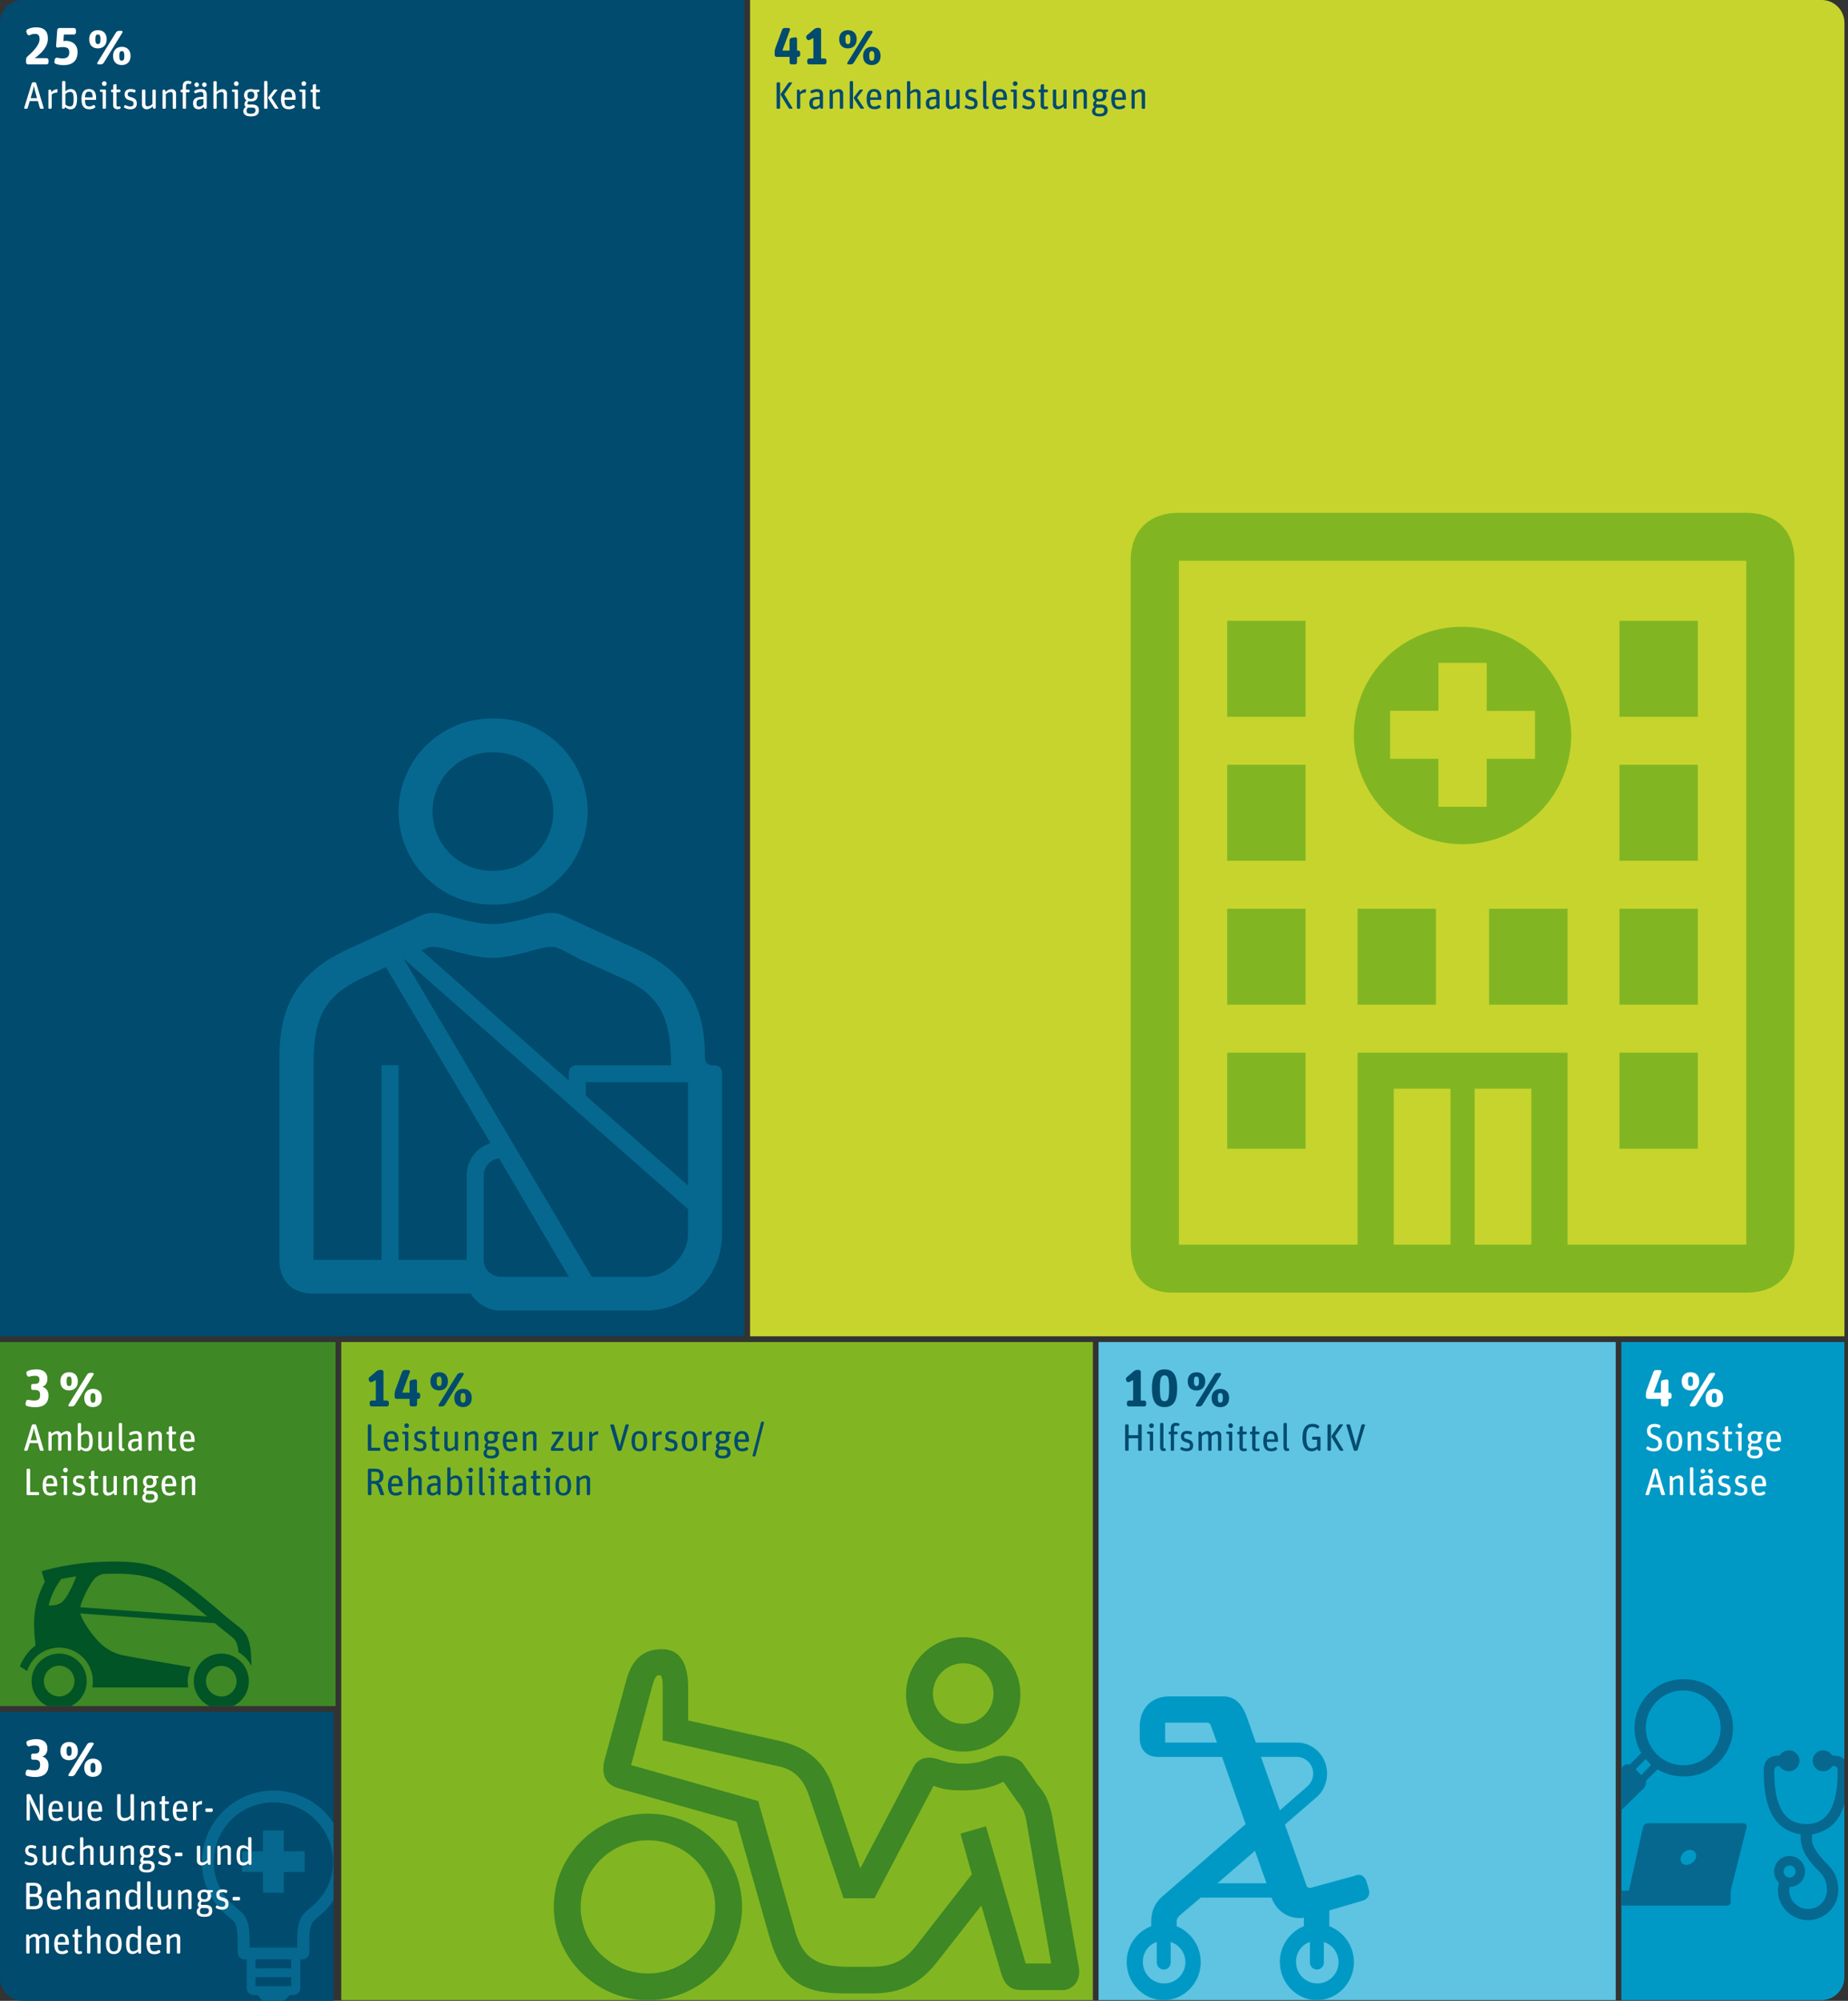
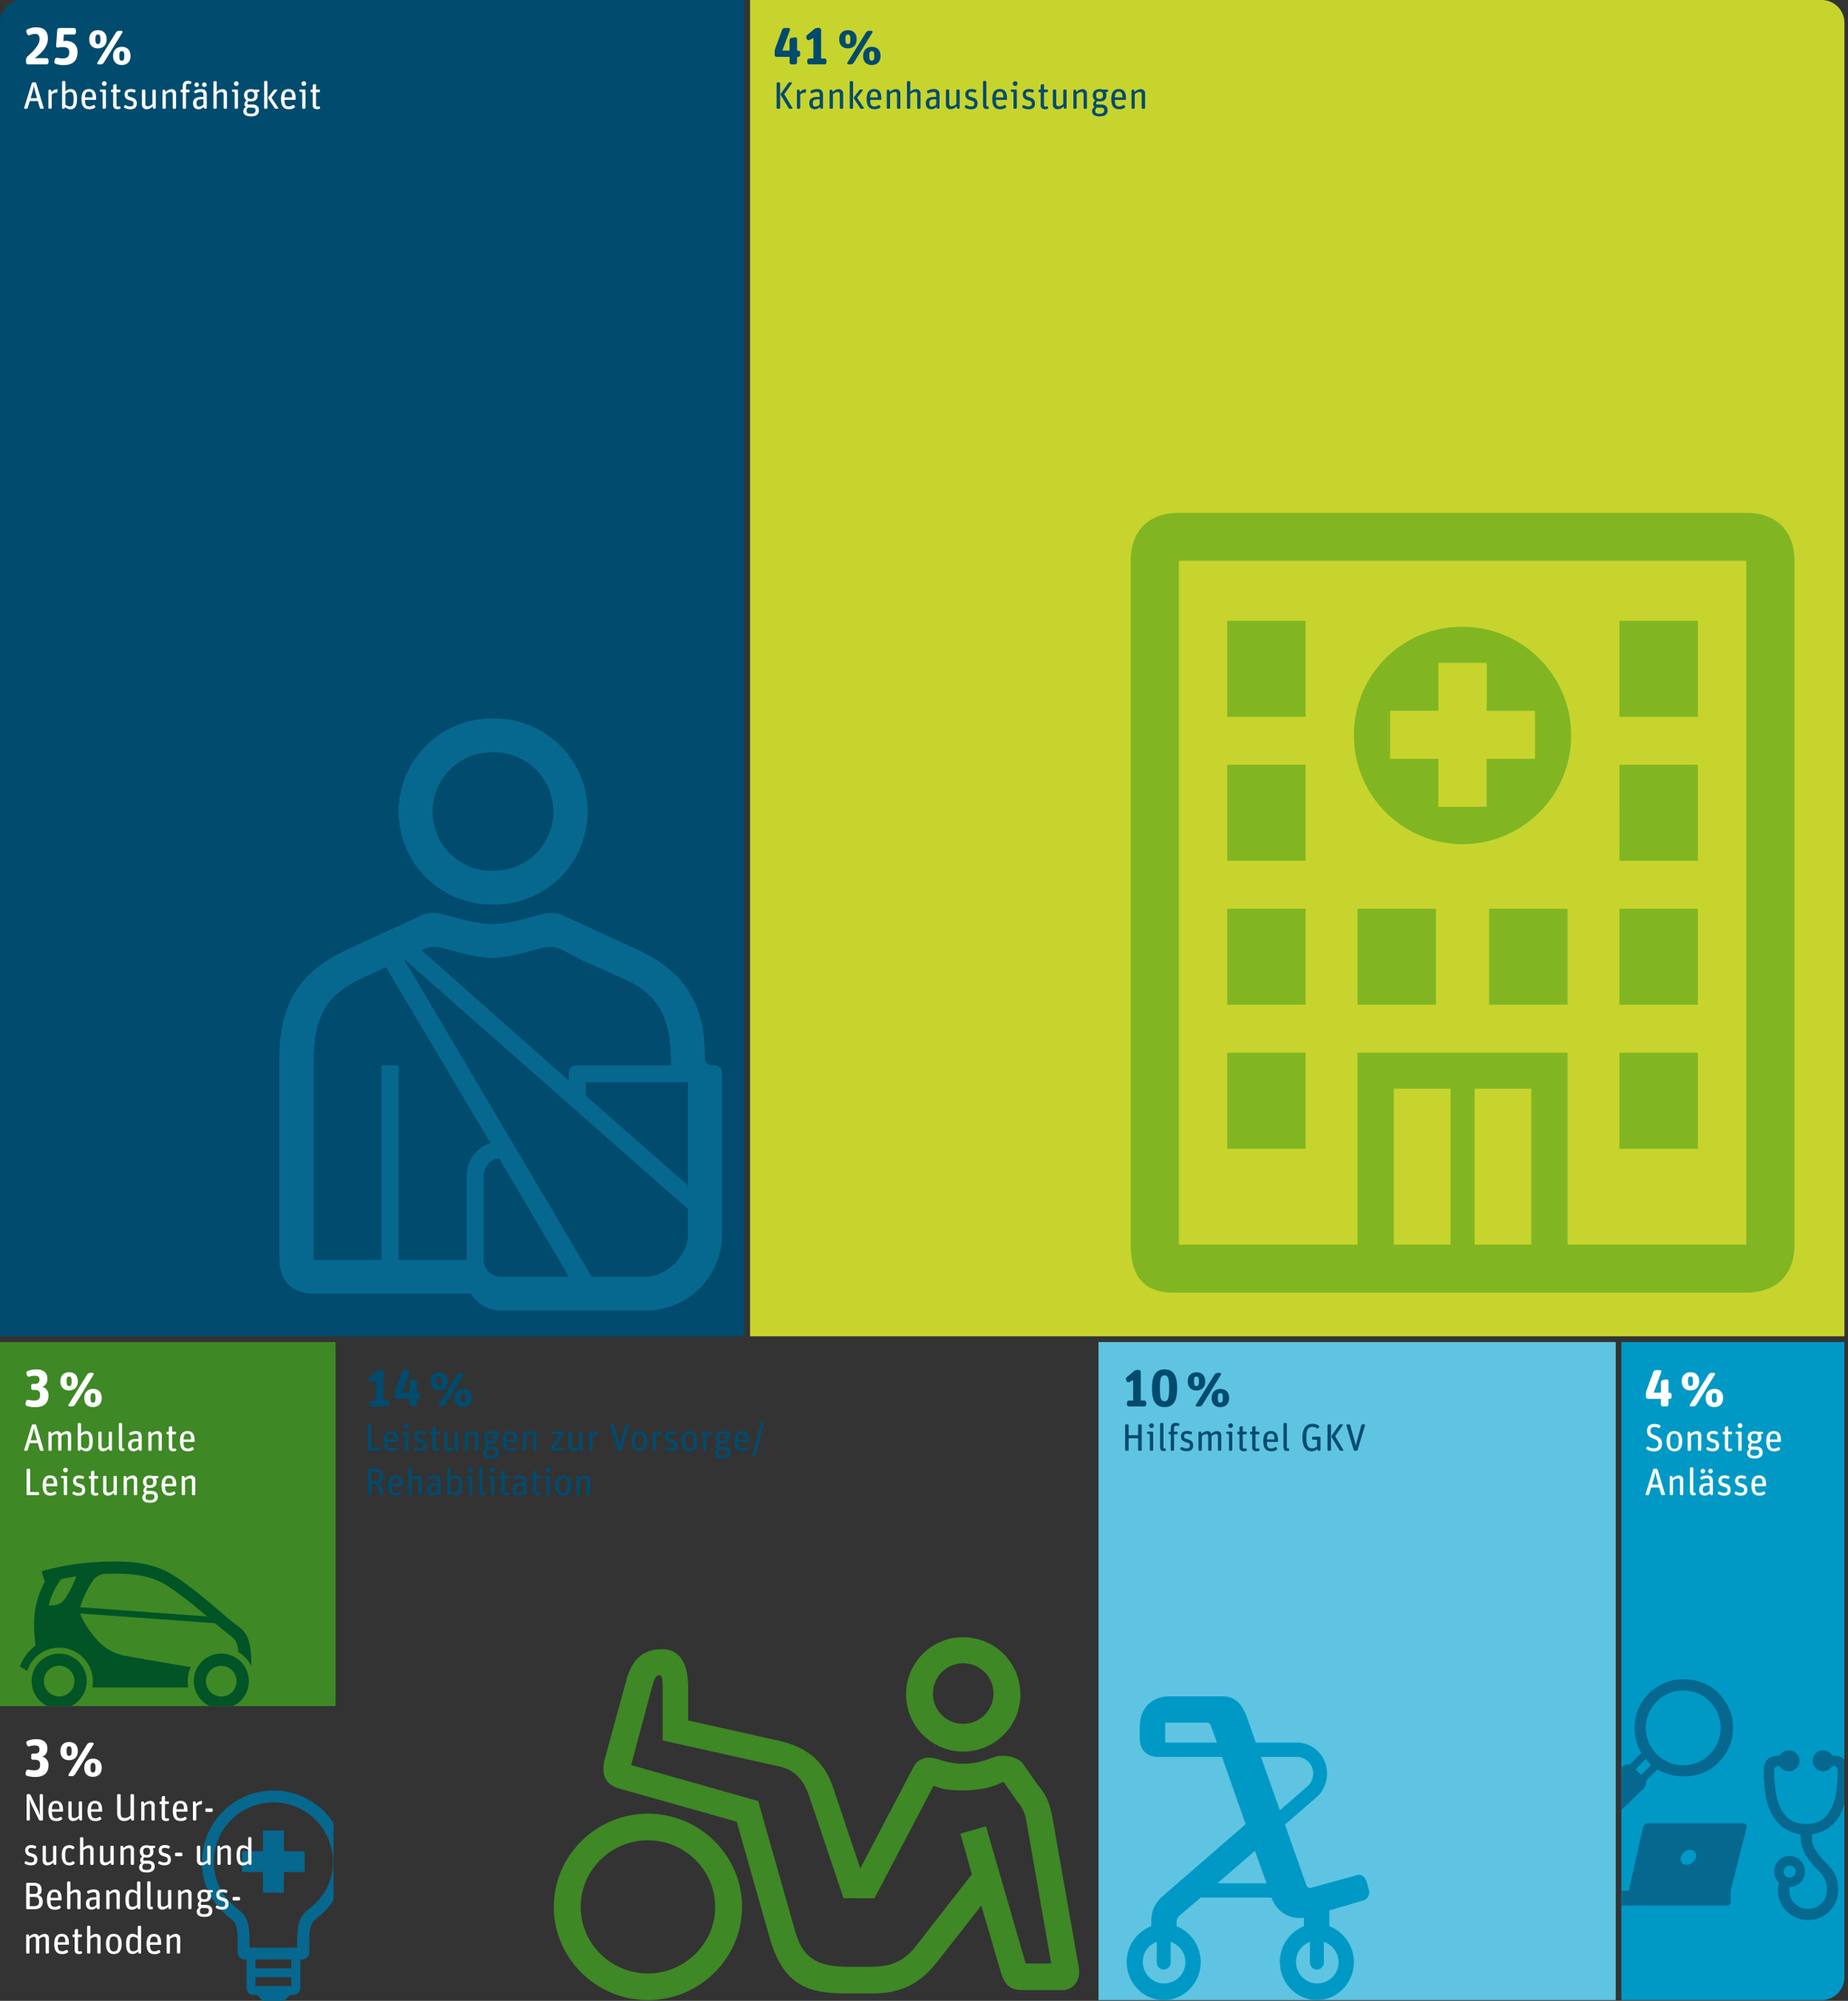
<svg xmlns="http://www.w3.org/2000/svg" id="Ebene_1" data-name="Ebene 1" viewBox="0 0 1202.32 1301.31">
  <rect x="0" y="0" width="1202.32" height="1301.31" fill="#333333" stroke="none" />
  <defs>
    <style>.cls-1{fill:none;}.cls-2{fill:#004b6e;}.cls-3{clip-path:url(#clip-path);}.cls-4{fill:#06688f;}.cls-5{fill:#fff;}.cls-6{fill:#c7d42e;}.cls-7{clip-path:url(#clip-path-2);}.cls-8{fill:#81b622;}.cls-9{fill:#3e8825;}.cls-10{clip-path:url(#clip-path-3);}.cls-11{fill:#005426;}.cls-12{clip-path:url(#clip-path-4);}.cls-13{fill:#5ec4e1;}.cls-14{fill:#0099c6;}.cls-15{clip-path:url(#clip-path-5);}</style>
    <clipPath id="clip-path" transform="translate(303 229.11)">
      <path class="cls-1" d="M-288.14-229.11A14.86,14.86,0,0,0-303-214.25V640H181.29V-229.11Z" />
    </clipPath>
    <clipPath id="clip-path-2" transform="translate(303 229.11)">
      <path class="cls-1" d="M185-229.11V640H897V-214.25a14.86,14.86,0,0,0-14.86-14.86Z" />
    </clipPath>
    <clipPath id="clip-path-3" transform="translate(303 229.11)">
      <polygon class="cls-1" points="-303 643.71 -303 880.5 -84.66 880.5 -84.66 643.71 -303 643.71 -303 643.71" />
    </clipPath>
    <clipPath id="clip-path-4" transform="translate(303 229.11)">
      <path class="cls-1" d="M-303,884.2v173.14a14.86,14.86,0,0,0,14.86,14.86H-86v-188Z" />
    </clipPath>
    <clipPath id="clip-path-5" transform="translate(303 229.11)">
      <path class="cls-1" d="M751.87,643.71v428h130.2a14.86,14.86,0,0,0,14.86-14.86V643.71Z" />
    </clipPath>
  </defs>
  <path class="cls-2" d="M-288.14-229.11A14.86,14.86,0,0,0-303-214.25V640H181.29V-229.11Z" transform="translate(303 229.11)" />
  <g class="cls-3">
    <path class="cls-4" d="M-19.87,364.7h-2.21c-3.88,0-6.09,1.1-10.52,3.3l-43.19,19.8c-28.8,13.21-45.41,31.91-45.41,70.42v132c0,13.76,8.31,22,22.15,22H3.39c1.66,3.3,8.31,11,19.38,11H116.9a49.47,49.47,0,0,0,49.84-49.51V469.23c0-3.85-1.66-5.5-5.54-5.5s-5.54-1.65-5.54-5.51c0-38.51-16.61-57.21-45.4-70.42L67.07,368c-4.43-2.2-6.65-3.3-10.52-3.3H54.33c-5.53,0-23.25,7.15-37.1,7.15s-31.56-7.15-37.1-7.15ZM.62,535.25v55h-44.3V463.73H-54.75V590.26H-99V463.73c0-27.51,5-44,30.46-56.12l16.61-7.7L16.13,514.34A22,22,0,0,0,.62,535.25Zm-44.3-236.57a60.54,60.54,0,0,0,60.91,60.51,60.52,60.52,0,1,0,0-121,60.55,60.55,0,0,0-60.91,60.52ZM74.82,395l28.24,12.65c25.47,11.55,30.46,28.61,30.46,56.12H72.61c-3.88,0-5.54,1.65-5.54,5.5v4.4l-95.8-84.73c3.33-1.65,5.54-2.2,6.65-2.2h2.21c5.54,0,23.26,7.16,37.1,7.16s31.57-7.16,37.1-7.16h2.22c1.1,0,3.32.55,7.75,2.75L74.82,395Zm-96.35-96.28a38.41,38.41,0,0,1,38.76-38.52,38.52,38.52,0,1,1,0,77,38.4,38.4,0,0,1-38.76-38.51ZM144.59,474.73v67.12L78.14,483.53v-8.8ZM11.7,590.26v-55a11.29,11.29,0,0,1,10-11l45.41,77H22.77a11.07,11.07,0,0,1-11.07-11Zm-52-195.85L144.59,557.25v16.51c0,13.75-13.84,27.51-27.69,27.51H82L-40.35,394.41Z" transform="translate(303 229.11)" />
  </g>
  <path class="cls-5" d="M-285.75-158.39a.85.85,0,0,0,.82-.62l1.27-4.36h5.31l1.22,4.36a.86.86,0,0,0,.82.62h1.22a.49.49,0,0,0,.47-.62l-4.8-15.94a.86.86,0,0,0-.82-.62h-1.25a.92.92,0,0,0-.85.62l-4.9,15.94a.47.47,0,0,0,.45.62Zm4.78-14.84h.05a48.62,48.62,0,0,0,1.2,4.95l.82,3h-4.18l.87-3a41.15,41.15,0,0,0,1.24-4.95ZM-270-158.39a.66.66,0,0,0,.64-.65v-8.51a3.88,3.88,0,0,1,2.84-1.27,2.61,2.61,0,0,1,.4,0,.36.36,0,0,0,.4-.3l.17-1.74c0-.1-.07-.2-.17-.23a1.1,1.1,0,0,0-.25,0,4.58,4.58,0,0,0-3.51,2l-.23-1.12a.79.79,0,0,0-.77-.65h-.37a.66.66,0,0,0-.65.65V-159a.66.66,0,0,0,.65.65Zm17.15-6.33c0-5.13-1.86-6.47-4.26-6.47a4.58,4.58,0,0,0-3.33,1.62v-6.2a.66.66,0,0,0-.65-.65H-262a.66.66,0,0,0-.64.65V-159a.66.66,0,0,0,.64.65h.38a.86.86,0,0,0,.82-.62l.17-.58a4.81,4.81,0,0,0,3.44,1.52c2.91,0,4.28-2,4.28-6.65Zm-7.59,3.59v-6.75a4.18,4.18,0,0,1,3-1.47c1.69,0,2.34.77,2.34,4.78s-.77,4.66-2.54,4.66a4.09,4.09,0,0,1-2.76-1.22Zm19.2,2a.64.64,0,0,0,.15-.9l-.4-.52a.66.66,0,0,0-.92-.13,4,4,0,0,1-2.42.78c-2.07,0-2.81-.85-2.86-4.26h6.85a.39.39,0,0,0,.39-.4V-165c0-4.51-1.69-6.2-4.65-6.2s-4.88,1.82-4.88,6.55,1.84,6.57,5.1,6.57a5.8,5.8,0,0,0,3.64-1Zm-1.47-6.65h-5c.18-3,1.07-3.74,2.52-3.74,1.79,0,2.44.87,2.44,3.74Zm8,7.37a.65.65,0,0,0,.64-.65v-11.18a.65.65,0,0,0-.64-.65h-2.69a.66.66,0,0,0-.65.65v.08a.74.74,0,0,0,.65.74l1.19.2V-159a.66.66,0,0,0,.65.65Zm1.07-16.31a1.49,1.49,0,0,0-1.52-1.55,1.5,1.5,0,0,0-1.5,1.55,1.48,1.48,0,0,0,1.47,1.52,1.51,1.51,0,0,0,1.55-1.52Zm4.26,5.58v8.39c0,2,1.29,2.66,3,2.66a4.57,4.57,0,0,0,1.37-.22.69.69,0,0,0,.45-.82l-.1-.38a.63.63,0,0,0-.77-.42,2.21,2.21,0,0,1-.77.13c-.7,0-1-.35-1-1.15v-8.19h1.92a.66.66,0,0,0,.64-.65v-.45a.66.66,0,0,0-.64-.65h-1.92v-3a.5.5,0,0,0-.62-.5l-.9.17a.85.85,0,0,0-.62.8v2.56h-.78a.66.66,0,0,0-.64.65v.45a.66.66,0,0,0,.64.65ZM-214-161.8c0-2.82-1.75-3.56-3.66-4.09-1.72-.47-2.25-.77-2.25-1.94s.63-1.54,2-1.54a4.59,4.59,0,0,1,2,.42.66.66,0,0,0,.87-.35l.23-.5a.67.67,0,0,0-.32-.87,7.51,7.51,0,0,0-2.89-.52c-2.74,0-3.91,1.59-3.91,3.41,0,2.47,1.44,3.39,3.18,3.86,2,.55,2.64.82,2.64,2.22,0,1.17-.52,1.84-2.21,1.84a5.48,5.48,0,0,1-2.79-.8.63.63,0,0,0-.87.25l-.28.48a.68.68,0,0,0,.23.89,7.5,7.5,0,0,0,3.61,1c2.94,0,4.41-1.14,4.41-3.73Zm10.33,1.87.2.92a.79.79,0,0,0,.77.62h.37a.66.66,0,0,0,.65-.65v-11.18a.66.66,0,0,0-.65-.65h-.84a.66.66,0,0,0-.65.65v8.77a5,5,0,0,1-3,1.49c-1.12,0-1.62-.5-1.62-2v-8.29a.65.65,0,0,0-.64-.65H-210a.66.66,0,0,0-.65.65v9a2.94,2.94,0,0,0,3.19,3.18,5.23,5.23,0,0,0,3.71-1.86Zm7.89,1.54a.66.66,0,0,0,.65-.65v-8.76a5.11,5.11,0,0,1,3-1.5c1.13,0,1.52.4,1.52,1.82V-159a.66.66,0,0,0,.65.65h.85a.66.66,0,0,0,.65-.65v-9.11a2.73,2.73,0,0,0-3-3,5.43,5.43,0,0,0-3.81,1.87l-.2-.92a.8.8,0,0,0-.77-.63h-.37a.66.66,0,0,0-.65.65V-159a.66.66,0,0,0,.65.65Zm11.68-10.73V-159a.66.66,0,0,0,.65.65h.85A.65.65,0,0,0-182-159v-10.08h1.7a.66.66,0,0,0,.65-.65v-.45a.66.66,0,0,0-.65-.65H-182v-2c0-1.27.43-1.8,1.47-1.8a3,3,0,0,1,.95.15.77.77,0,0,0,.9-.4l.2-.42a.63.63,0,0,0-.33-.85,5.25,5.25,0,0,0-2-.37c-1.85,0-3.32.85-3.32,3.71v2h-.72a.66.66,0,0,0-.65.65v.45a.66.66,0,0,0,.65.65Zm13.58,9.48.17.63a.86.86,0,0,0,.82.62h.37a.66.66,0,0,0,.65-.65v-8.39c0-2.66-1.27-3.76-3.71-3.76a8.4,8.4,0,0,0-4.11,1.05.69.69,0,0,0-.3.89l.25.48a.65.65,0,0,0,.87.29,7.05,7.05,0,0,1,3.07-.84c1.62,0,1.79.84,1.79,2.24v1h-1c-4.08,0-5.75,1.32-5.75,4.16,0,2.56,1.37,3.88,3.76,3.88a4.28,4.28,0,0,0,3.14-1.57Zm-4.61-2.31c0-1.82.6-2.62,3.73-2.62h.75v3.32a3.82,3.82,0,0,1-2.74,1.49c-1.22,0-1.74-.55-1.74-2.19Zm1.57-12.05a1.51,1.51,0,0,0-1.47-1.5,1.51,1.51,0,0,0-1.47,1.5,1.51,1.51,0,0,0,1.47,1.49,1.51,1.51,0,0,0,1.47-1.49Zm5,0a1.51,1.51,0,0,0-1.47-1.5,1.51,1.51,0,0,0-1.47,1.5,1.51,1.51,0,0,0,1.47,1.49,1.5,1.5,0,0,0,1.47-1.49Zm5.9,15.61a.66.66,0,0,0,.65-.65v-8.76a5.11,5.11,0,0,1,3-1.5c1.12,0,1.51.4,1.51,1.82V-159a.66.66,0,0,0,.65.65h.85a.66.66,0,0,0,.65-.65v-9.11a2.73,2.73,0,0,0-3-3,5.3,5.3,0,0,0-3.66,1.72v-6.3a.66.66,0,0,0-.65-.65h-.84a.66.66,0,0,0-.65.65V-159a.66.66,0,0,0,.65.65Zm13.83,0a.66.66,0,0,0,.64-.65v-11.18a.66.66,0,0,0-.64-.65h-2.69a.66.66,0,0,0-.65.65v.08a.74.74,0,0,0,.65.74l1.19.2V-159a.66.66,0,0,0,.65.65Zm1.07-16.31a1.49,1.49,0,0,0-1.52-1.55,1.5,1.5,0,0,0-1.5,1.55,1.48,1.48,0,0,0,1.47,1.52,1.51,1.51,0,0,0,1.55-1.52Zm13.19,17.21c0-2.49-1.69-3.66-4.48-3.66h-2.14c-.65,0-.87-.28-.87-.65a2.5,2.5,0,0,1,.72-1.52,6.57,6.57,0,0,0,1.59.17c2.72,0,4.39-1.29,4.39-3.93a4.51,4.51,0,0,0-.48-2l1.08-.3a.79.79,0,0,0,.59-.77v-.05a.62.62,0,0,0-.62-.63h-3a5.63,5.63,0,0,0-1.94-.32c-2.71,0-4.46,1.39-4.46,4a3.67,3.67,0,0,0,1.6,3.29,3.18,3.18,0,0,0-1.37,2.59,1.93,1.93,0,0,0,.94,1.74,3,3,0,0,0-1.67,2.64c0,2.1,1.4,3.47,5.06,3.47s5.1-1.52,5.1-4.06Zm-4.33-1.62c1.3,0,2.14.37,2.14,1.69,0,1.59-.94,2.29-2.94,2.29-2.46,0-2.88-.67-2.88-2a2.35,2.35,0,0,1,1-2Zm-3.11-8c0-1.74.75-2.39,2.19-2.39s2.24.57,2.24,2.34-.75,2.36-2.22,2.36-2.21-.62-2.21-2.31Zm12.35,8.69a.66.66,0,0,0,.65-.65v-16.73a.66.66,0,0,0-.65-.65h-.85a.65.65,0,0,0-.64.65V-159a.65.65,0,0,0,.64.65Zm7.37,0a.36.36,0,0,0,.3-.55l-4.38-6.62,3.68-4.78a.32.32,0,0,0-.25-.53h-1.12a1.32,1.32,0,0,0-1,.53l-3.24,4.33a.93.93,0,0,0-.05,1.07l3.89,6a1.17,1.17,0,0,0,1,.55Zm10.86-.72a.64.64,0,0,0,.15-.9l-.4-.52a.66.66,0,0,0-.92-.13,4,4,0,0,1-2.42.78c-2.06,0-2.81-.85-2.86-4.26h6.85a.4.4,0,0,0,.4-.4V-165c0-4.51-1.7-6.2-4.66-6.2s-4.88,1.82-4.88,6.55,1.84,6.57,5.1,6.57a5.8,5.8,0,0,0,3.64-1Zm-1.47-6.65h-5c.18-3,1.07-3.74,2.52-3.74,1.79,0,2.44.87,2.44,3.74Zm8,7.37a.66.66,0,0,0,.65-.65v-11.18a.66.66,0,0,0-.65-.65h-2.69a.66.66,0,0,0-.65.65v.08a.75.75,0,0,0,.65.74l1.19.2V-159a.66.66,0,0,0,.65.65Zm1.07-16.31a1.49,1.49,0,0,0-1.52-1.55,1.5,1.5,0,0,0-1.49,1.55,1.47,1.47,0,0,0,1.47,1.52,1.51,1.51,0,0,0,1.54-1.52Zm4.26,5.58v8.39c0,2,1.29,2.66,3,2.66a4.68,4.68,0,0,0,1.37-.22.7.7,0,0,0,.44-.82l-.1-.38a.63.63,0,0,0-.77-.42,2.21,2.21,0,0,1-.77.13c-.7,0-1-.35-1-1.15v-8.19h1.92a.66.66,0,0,0,.64-.65v-.45a.66.66,0,0,0-.64-.65h-1.92v-3a.5.5,0,0,0-.62-.5l-.9.17a.85.85,0,0,0-.62.8v2.56h-.77a.66.66,0,0,0-.65.65v.45a.66.66,0,0,0,.65.65Z" transform="translate(303 229.11)" />
  <path class="cls-5" d="M-272.8-187.23a1.36,1.36,0,0,0,1.36-1.36v-1.33a1.36,1.36,0,0,0-1.36-1.36h-7.6c6.78-5,8.55-9.13,8.55-12.75,0-4.87-2.52-7.29-7.53-7.29a12.29,12.29,0,0,0-5.69,1.26,1.48,1.48,0,0,0-.72,1.84l.48,1.23a1.31,1.31,0,0,0,1.74.72,7.44,7.44,0,0,1,3.3-.79c2.18,0,3,1.06,3,3.44s-1.54,5.69-7.77,11.15a3.14,3.14,0,0,0-1,2.28v1.6a1.37,1.37,0,0,0,1.37,1.36Zm20.24-8.14c0-4.67-3.34-7.16-7.47-7.16a7.72,7.72,0,0,0-1.73.17l.34-4.29h6.47a1.37,1.37,0,0,0,1.37-1.36v-1.54a1.37,1.37,0,0,0-1.37-1.36h-9.33a1.51,1.51,0,0,0-1.47,1.36l-.75,10.33a1,1,0,0,0,1.23,1.06,12.55,12.55,0,0,1,2.93-.31c3.17,0,4.39.82,4.39,3.44s-1.29,3.92-4.46,3.92a13.57,13.57,0,0,1-3.24-.44,1.36,1.36,0,0,0-1.63,1l-.31,1.3a1.48,1.48,0,0,0,1,1.74,16,16,0,0,0,4.87.75c6.44,0,9.17-3.21,9.17-8.59Zm34.48,2.66c0-3.82-2.25-5.93-5.62-5.93s-5.72,2.11-5.72,5.93,2.21,5.89,5.62,5.89,5.72-2.08,5.72-5.89Zm-15.54-10.84c0-3.82-2.24-5.93-5.62-5.93s-5.72,2.08-5.72,5.9,2.25,5.93,5.62,5.93,5.72-2.08,5.72-5.9Zm-3.91,16.32a2.49,2.49,0,0,0,2.07-1.15l12.07-19.53a.76.76,0,0,0-.65-1.16h-1.46a2.48,2.48,0,0,0-2.08,1.16l-12.07,19.53a.75.75,0,0,0,.65,1.15Zm12.16-5.55c0-2.28.38-3.07,1.6-3.07s1.64.75,1.64,3.17c0,2.25-.41,3-1.64,3s-1.6-.72-1.6-3.14Zm-15.54-10.87c0-2.25.41-3,1.6-3s1.64.71,1.64,3.13c0,2.25-.41,3.07-1.6,3.07s-1.64-.75-1.64-3.17Z" transform="translate(303 229.11)" />
  <path class="cls-6" d="M185-229.11V640H897V-214.25a14.86,14.86,0,0,0-14.86-14.86Z" transform="translate(303 229.11)" />
  <g class="cls-7">
    <path class="cls-8" d="M495.41,518h51V455.53h-51V518Zm255.22,0h51V455.53h-51V518ZM495.41,424.32h51V361.91h-51v62.41Zm255.22,0h51V361.91h-51v62.41Zm-84.82,0h51.05V361.91H665.81v62.41Zm-85.59,0h51V361.91h-51v62.41ZM495.41,330.7h51V268.28h-51V330.7Zm255.22,0h51V268.28h-51V330.7ZM495.41,237.07h51V174.65h-51v62.42Zm255.22,0h51V174.65h-51v62.42Zm-172.77,11.7a70.68,70.68,0,1,0,70.68-70.22,70.16,70.16,0,0,0-70.68,70.22Zm55-15.6V202h31.41v31.21h31.42v31.21H664.24v31.21H632.83V264.38H601.42V233.17Zm-29.05,347.2h36.91V478.94H603.78V580.37Zm260.71,0c0,19.51-11.78,31.21-31.41,31.21h-373c-19.63,0-27.48-11.7-27.48-31.21V135.64c0-19.51,11.78-31.21,31.41-31.21H833.08c19.63,0,31.41,11.7,31.41,31.21V580.37Zm-31.41,0V135.64H464V580.37H580.22V455.53H716.86V580.37ZM693.3,478.94H656.39V580.37H693.3V478.94Z" transform="translate(303 229.11)" />
  </g>
  <path class="cls-2" d="M212.22-158.39a.36.36,0,0,0,.33-.55l-5.31-8.89,5.06-7.2a.33.33,0,0,0-.28-.52H210.8a1.29,1.29,0,0,0-1,.52l-4.73,6.8a1,1,0,0,0-.05,1.07l5,8.22a1.15,1.15,0,0,0,1,.55Zm-8.31,0a.65.65,0,0,0,.64-.65V-174.9a.65.65,0,0,0-.64-.65h-1a.66.66,0,0,0-.65.65V-159a.66.66,0,0,0,.65.65Zm13.07,0a.66.66,0,0,0,.65-.65v-8.51a3.87,3.87,0,0,1,2.84-1.27,2.55,2.55,0,0,1,.39,0,.35.35,0,0,0,.4-.3l.18-1.74c0-.1-.08-.2-.18-.23a1,1,0,0,0-.25,0,4.58,4.58,0,0,0-3.51,2l-.22-1.12a.81.81,0,0,0-.77-.65h-.38a.65.65,0,0,0-.64.65V-159a.65.65,0,0,0,.64.65Zm13.45-1.25.17.63a.86.86,0,0,0,.82.62h.38a.65.65,0,0,0,.64-.65v-8.39c0-2.66-1.27-3.76-3.71-3.76a8.4,8.4,0,0,0-4.11,1.05.68.68,0,0,0-.29.89l.25.48a.65.65,0,0,0,.87.29,7,7,0,0,1,3.06-.84c1.62,0,1.79.84,1.79,2.24v1h-1c-4.08,0-5.75,1.32-5.75,4.16,0,2.56,1.37,3.88,3.76,3.88a4.26,4.26,0,0,0,3.14-1.57Zm-4.61-2.31c0-1.82.6-2.62,3.74-2.62h.74v3.32a3.8,3.8,0,0,1-2.74,1.49c-1.22,0-1.74-.55-1.74-2.19Zm12.43,3.56a.66.66,0,0,0,.64-.65v-8.76a5.11,5.11,0,0,1,3-1.5c1.12,0,1.52.4,1.52,1.82V-159a.65.65,0,0,0,.64.65h.85a.66.66,0,0,0,.65-.65v-9.11a2.73,2.73,0,0,0-3-3,5.43,5.43,0,0,0-3.81,1.87l-.2-.92a.79.79,0,0,0-.77-.63h-.37a.66.66,0,0,0-.65.65V-159a.66.66,0,0,0,.65.65Zm13.12,0A.66.66,0,0,0,252-159v-16.73a.66.66,0,0,0-.65-.65h-.85a.65.65,0,0,0-.64.65V-159a.65.65,0,0,0,.64.65Zm7.37,0a.36.36,0,0,0,.3-.55l-4.38-6.62,3.68-4.78a.32.32,0,0,0-.25-.53H257a1.34,1.34,0,0,0-1,.53L252.69-166a.93.93,0,0,0-.05,1.07l3.89,6a1.17,1.17,0,0,0,1,.55Zm10.86-.72a.64.64,0,0,0,.15-.9l-.4-.52a.66.66,0,0,0-.92-.13,4,4,0,0,1-2.42.78c-2.06,0-2.81-.85-2.86-4.26H270a.4.4,0,0,0,.4-.4V-165c0-4.51-1.7-6.2-4.66-6.2s-4.88,1.82-4.88,6.55,1.84,6.57,5.1,6.57a5.8,5.8,0,0,0,3.64-1Zm-1.47-6.65h-5c.18-3,1.07-3.74,2.52-3.74,1.79,0,2.44.87,2.44,3.74Zm7.32,7.37a.66.66,0,0,0,.65-.65v-8.76a5.06,5.06,0,0,1,3-1.5c1.12,0,1.52.4,1.52,1.82V-159a.66.66,0,0,0,.65.65h.84a.66.66,0,0,0,.65-.65v-9.11a2.72,2.72,0,0,0-3-3,5.41,5.41,0,0,0-3.81,1.87l-.2-.92a.81.81,0,0,0-.77-.63h-.38a.65.65,0,0,0-.64.65V-159a.65.65,0,0,0,.64.65Zm13.12,0a.66.66,0,0,0,.65-.65v-8.76a5.11,5.11,0,0,1,3-1.5c1.13,0,1.52.4,1.52,1.82V-159a.66.66,0,0,0,.65.65h.85a.66.66,0,0,0,.65-.65v-9.11a2.73,2.73,0,0,0-3-3,5.3,5.3,0,0,0-3.66,1.72v-6.3a.66.66,0,0,0-.65-.65h-.84a.66.66,0,0,0-.65.65V-159a.66.66,0,0,0,.65.65Zm17.66-1.25.18.63a.84.84,0,0,0,.82.62h.37a.66.66,0,0,0,.65-.65v-8.39c0-2.66-1.27-3.76-3.71-3.76a8.37,8.37,0,0,0-4.11,1.05.68.68,0,0,0-.3.89l.25.48a.65.65,0,0,0,.87.29,7,7,0,0,1,3.06-.84c1.62,0,1.8.84,1.8,2.24v1h-1c-4.09,0-5.76,1.32-5.76,4.16,0,2.56,1.37,3.88,3.76,3.88a4.26,4.26,0,0,0,3.14-1.57Zm-4.61-2.31c0-1.82.6-2.62,3.74-2.62h.75v3.32a3.82,3.82,0,0,1-2.74,1.49c-1.22,0-1.75-.55-1.75-2.19Zm17.73,2,.2.92a.8.8,0,0,0,.78.62h.37a.66.66,0,0,0,.65-.65v-11.18a.66.66,0,0,0-.65-.65h-.85a.66.66,0,0,0-.65.65v8.77a5,5,0,0,1-3,1.49c-1.13,0-1.62-.5-1.62-2v-8.29a.66.66,0,0,0-.65-.65h-.85a.66.66,0,0,0-.64.65v9a2.93,2.93,0,0,0,3.18,3.18,5.21,5.21,0,0,0,3.71-1.86ZM333-161.8c0-2.82-1.75-3.56-3.67-4.09-1.71-.47-2.24-.77-2.24-1.94s.63-1.54,2-1.54a4.59,4.59,0,0,1,2,.42.66.66,0,0,0,.87-.35l.23-.5a.67.67,0,0,0-.32-.87,7.51,7.51,0,0,0-2.89-.52c-2.74,0-3.91,1.59-3.91,3.41,0,2.47,1.44,3.39,3.18,3.86,2,.55,2.64.82,2.64,2.22,0,1.17-.52,1.84-2.21,1.84a5.48,5.48,0,0,1-2.79-.8.63.63,0,0,0-.87.25l-.28.48a.68.68,0,0,0,.23.89,7.5,7.5,0,0,0,3.61,1c2.94,0,4.41-1.14,4.41-3.73Zm6.77,3.56a.66.66,0,0,0,.5-.77l-.13-.73a.26.26,0,0,0-.27-.19,1.23,1.23,0,0,1-.28,0c-.59,0-.87-.25-.87-.87v-15a.66.66,0,0,0-.65-.65h-.84a.66.66,0,0,0-.65.65v14.59c0,2.19.67,3,2.27,3a5.75,5.75,0,0,0,.92-.1Zm11.58-.87a.64.64,0,0,0,.15-.9l-.4-.52a.66.66,0,0,0-.92-.13,4,4,0,0,1-2.42.78c-2.06,0-2.81-.85-2.86-4.26h6.85a.4.4,0,0,0,.4-.4V-165c0-4.51-1.7-6.2-4.66-6.2s-4.88,1.82-4.88,6.55,1.84,6.57,5.1,6.57a5.8,5.8,0,0,0,3.64-1Zm-1.47-6.65h-5c.18-3,1.07-3.74,2.52-3.74,1.79,0,2.44.87,2.44,3.74Zm8,7.37a.66.66,0,0,0,.65-.65v-11.18a.66.66,0,0,0-.65-.65h-2.69a.66.66,0,0,0-.65.65v.08a.74.74,0,0,0,.65.74l1.19.2V-159a.66.66,0,0,0,.65.65ZM359-174.7a1.49,1.49,0,0,0-1.52-1.55,1.5,1.5,0,0,0-1.5,1.55,1.48,1.48,0,0,0,1.47,1.52A1.51,1.51,0,0,0,359-174.7Zm11.33,12.9c0-2.82-1.74-3.56-3.66-4.09-1.72-.47-2.24-.77-2.24-1.94s.62-1.54,2-1.54a4.66,4.66,0,0,1,2.05.42.66.66,0,0,0,.87-.35l.22-.5a.67.67,0,0,0-.32-.87,7.47,7.47,0,0,0-2.89-.52c-2.74,0-3.91,1.59-3.91,3.41,0,2.47,1.44,3.39,3.19,3.86,2,.55,2.64.82,2.64,2.22,0,1.17-.53,1.84-2.22,1.84a5.48,5.48,0,0,1-2.79-.8.63.63,0,0,0-.87.25l-.27.48a.67.67,0,0,0,.22.89,7.5,7.5,0,0,0,3.61,1c2.94,0,4.41-1.14,4.41-3.73Zm3.73-7.32v8.39c0,2,1.3,2.66,3,2.66a4.62,4.62,0,0,0,1.37-.22.69.69,0,0,0,.45-.82l-.1-.38a.63.63,0,0,0-.77-.42,2.21,2.21,0,0,1-.77.13c-.7,0-1-.35-1-1.15v-8.19h1.91a.66.66,0,0,0,.65-.65v-.45a.66.66,0,0,0-.65-.65h-1.91v-3a.51.51,0,0,0-.63-.5l-.89.17a.86.86,0,0,0-.63.8v2.56h-.77a.65.65,0,0,0-.64.65v.45a.65.65,0,0,0,.64.65Zm14.87,9.19.2.92a.8.8,0,0,0,.77.62h.38a.66.66,0,0,0,.64-.65v-11.18a.66.66,0,0,0-.64-.65h-.85a.66.66,0,0,0-.65.65v8.77a5,5,0,0,1-3,1.49c-1.12,0-1.62-.5-1.62-2v-8.29a.65.65,0,0,0-.64-.65h-.85a.66.66,0,0,0-.65.65v9a2.94,2.94,0,0,0,3.19,3.18,5.21,5.21,0,0,0,3.71-1.86Zm7.9,1.54a.66.66,0,0,0,.64-.65v-8.76a5.11,5.11,0,0,1,3-1.5c1.12,0,1.52.4,1.52,1.82V-159a.65.65,0,0,0,.64.65h.85a.66.66,0,0,0,.65-.65v-9.11a2.73,2.73,0,0,0-3-3,5.43,5.43,0,0,0-3.81,1.87l-.2-.92a.79.79,0,0,0-.77-.63H396a.66.66,0,0,0-.65.65V-159a.66.66,0,0,0,.65.65Zm20.76.9c0-2.49-1.69-3.66-4.48-3.66H411c-.65,0-.87-.28-.87-.65a2.5,2.5,0,0,1,.72-1.52,6.57,6.57,0,0,0,1.59.17c2.72,0,4.39-1.29,4.39-3.93a4.51,4.51,0,0,0-.48-2l1.08-.3a.79.79,0,0,0,.59-.77v-.05a.62.62,0,0,0-.62-.63h-3a5.63,5.63,0,0,0-1.94-.32c-2.72,0-4.46,1.39-4.46,4a3.67,3.67,0,0,0,1.6,3.29,3.18,3.18,0,0,0-1.37,2.59,1.93,1.93,0,0,0,.94,1.74,3,3,0,0,0-1.67,2.64c0,2.1,1.4,3.47,5.06,3.47,3.51,0,5.1-1.52,5.1-4.06Zm-4.33-1.62c1.3,0,2.14.37,2.14,1.69,0,1.59-.94,2.29-2.94,2.29-2.46,0-2.88-.67-2.88-2a2.35,2.35,0,0,1,1-2Zm-3.11-8c0-1.74.75-2.39,2.19-2.39s2.24.57,2.24,2.34-.75,2.36-2.22,2.36-2.21-.62-2.21-2.31Zm18.63,8a.64.64,0,0,0,.14-.9l-.39-.52a.67.67,0,0,0-.93-.13,3.9,3.9,0,0,1-2.41.78c-2.07,0-2.81-.85-2.86-4.26h6.84a.39.39,0,0,0,.4-.4V-165c0-4.51-1.69-6.2-4.65-6.2s-4.89,1.82-4.89,6.55,1.85,6.57,5.11,6.57a5.8,5.8,0,0,0,3.64-1Zm-1.47-6.65h-5c.17-3,1.07-3.74,2.52-3.74,1.79,0,2.44.87,2.44,3.74Zm7.32,7.37a.65.65,0,0,0,.64-.65v-8.76a5.11,5.11,0,0,1,3-1.5c1.12,0,1.52.4,1.52,1.82V-159a.66.66,0,0,0,.64.65h.85A.66.66,0,0,0,442-159v-9.11a2.72,2.72,0,0,0-3-3,5.41,5.41,0,0,0-3.81,1.87l-.2-.92a.81.81,0,0,0-.78-.63h-.37a.66.66,0,0,0-.65.65V-159a.66.66,0,0,0,.65.65Z" transform="translate(303 229.11)" />
  <path class="cls-2" d="M210.69-188.59a1.37,1.37,0,0,0,1.37,1.36h2.14a1.37,1.37,0,0,0,1.37-1.36v-3.51h.68a1.36,1.36,0,0,0,1.36-1.36v-1.4a1.36,1.36,0,0,0-1.36-1.36h-.68v-7.46a1.17,1.17,0,0,0-1.33-1.16l-2.22.37a1.58,1.58,0,0,0-1.33,1.57v6.68H206l4.94-13.39a1,1,0,0,0-.89-1.3h-2.42a1.94,1.94,0,0,0-1.84,1.3l-4.33,11.82a9,9,0,0,0-.47,2.66v1.67a1.36,1.36,0,0,0,1.36,1.36h8.38v3.51Zm22.66,1.36a1.37,1.37,0,0,0,1.37-1.36v-1.12a1.38,1.38,0,0,0-1.37-1.37h-2.14v-18.53a1.38,1.38,0,0,0-1.37-1.37H229a3.79,3.79,0,0,0-2.39.89l-4.5,3.82a1.77,1.77,0,0,0-.41,2.11l.21.41a1.37,1.37,0,0,0,1.84.61l2.45-1.26v13.32h-2.66a1.37,1.37,0,0,0-1.36,1.37v1.12a1.36,1.36,0,0,0,1.36,1.36Zm36.54-5.48c0-3.82-2.25-5.93-5.63-5.93s-5.72,2.11-5.72,5.93,2.21,5.89,5.62,5.89,5.73-2.08,5.73-5.89Zm-15.55-10.84c0-3.82-2.24-5.93-5.62-5.93s-5.72,2.08-5.72,5.9,2.25,5.93,5.62,5.93,5.72-2.08,5.72-5.9Zm-3.91,16.32a2.49,2.49,0,0,0,2.07-1.15l12.07-19.53a.76.76,0,0,0-.65-1.16h-1.46a2.48,2.48,0,0,0-2.08,1.16l-12.07,19.53a.75.75,0,0,0,.65,1.15Zm12.16-5.55c0-2.28.38-3.07,1.6-3.07s1.64.75,1.64,3.17c0,2.25-.41,3-1.64,3s-1.6-.72-1.6-3.14Zm-15.54-10.87c0-2.25.41-3,1.6-3s1.64.71,1.64,3.13c0,2.25-.41,3.07-1.6,3.07s-1.64-.75-1.64-3.17Z" transform="translate(303 229.11)" />
  <polygon class="cls-9" points="0 872.82 0 1109.61 218.34 1109.61 218.34 872.82 0 872.82 0 872.82" />
  <g class="cls-10">
    <path class="cls-11" d="M-139.44,852.84v-.18c-.14-4.58-.36-11.5-2.33-16.36-1.68-4.14-3.87-5.87-9.16-10-1.7-1.35-3.82-3-6.44-5.18-1.66-1.46-25.55-22.55-37.58-28.36-12.59-6.09-25.3-6.8-44.34-6a169.66,169.66,0,0,0-36.62,6l2.06,7a55.93,55.93,0,0,0-6.88,23.93,86.09,86.09,0,0,0,.51,13.74c.13,1.23.24,2.41.33,3.59a32.6,32.6,0,0,0-10.19,13.65l4.74,3a21.94,21.94,0,0,1,20.85-15.2,21.93,21.93,0,0,1,21.9,21.9,21.82,21.82,0,0,1-.37,4h62.4V868a21.92,21.92,0,0,1-.32-3.73,21.67,21.67,0,0,1,2-9.11c-11.84-2-35.6-6-43.25-7.54a30.55,30.55,0,0,1-16.51-8.92c-5.35-5.59-10.75-13.49-12.13-18.47l87.58,6.32.6.53.11.09c2.71,2.23,4.88,4,6.62,5.33,5,4,5.86,4.66,6.72,6.8a23.87,23.87,0,0,1,1.31,6.13,22,22,0,0,1,8.39,9c0-.52,0-1,0-1.54Zm-124.38-39.19A14.35,14.35,0,0,1-271.4,815a48.17,48.17,0,0,1,8.26-17.15c2.87-.59,6.19-1.2,9.79-1.74-2.49,6.62-6.87,15.68-10.47,17.56Zm13,2.58c1.45-6.15,7.55-18.06,10.94-20a19,19,0,0,1,3.82-1.68c16.49-.59,27.13.21,37.67,5.31,7.87,3.8,22.22,15.57,30.16,22.31l-82.59-6Z" transform="translate(303 229.11)" />
    <path class="cls-11" d="M-264.5,846.35a17.93,17.93,0,0,0-17.91,17.92,17.93,17.93,0,0,0,17.91,17.91,17.93,17.93,0,0,0,17.91-17.91,17.93,17.93,0,0,0-17.91-17.92Zm0,27.87a10,10,0,0,1-9.95-10,10,10,0,0,1,9.95-10,10,10,0,0,1,9.95,10,10,10,0,0,1-9.95,10Z" transform="translate(303 229.11)" />
    <path class="cls-11" d="M-159,846.35a17.81,17.81,0,0,0-12.7,5.25,17.83,17.83,0,0,0-5.21,12.67A17.93,17.93,0,0,0-159,882.18a17.93,17.93,0,0,0,17.91-17.91A17.93,17.93,0,0,0-159,846.35Zm0,27.87a10,10,0,0,1-10-10,9.9,9.9,0,0,1,2.89-7,9.92,9.92,0,0,1,7.06-2.91,10,10,0,0,1,9.95,10,10,10,0,0,1-9.95,10Z" transform="translate(303 229.11)" />
  </g>
  <path class="cls-5" d="M-278.2,743.27a.65.65,0,0,0,.64-.65v-.7a.65.65,0,0,0-.64-.65h-5.21V726.76a.66.66,0,0,0-.64-.65h-1a.66.66,0,0,0-.65.65v15.86a.66.66,0,0,0,.65.65Zm11.68-.73a.63.63,0,0,0,.15-.89l-.4-.53a.67.67,0,0,0-.92-.12,4,4,0,0,1-2.42.77c-2.07,0-2.81-.84-2.86-4.26h6.85a.38.38,0,0,0,.39-.39v-.45c0-4.51-1.69-6.2-4.65-6.2s-4.88,1.81-4.88,6.55,1.84,6.57,5.1,6.57a5.74,5.74,0,0,0,3.64-1.05ZM-268,735.9h-5c.18-3,1.07-3.74,2.52-3.74,1.79,0,2.44.87,2.44,3.74Zm8,7.37a.66.66,0,0,0,.64-.65V731.44a.66.66,0,0,0-.64-.65h-2.69a.66.66,0,0,0-.65.65v.07a.75.75,0,0,0,.65.75l1.19.2v10.16a.66.66,0,0,0,.65.65ZM-258.9,727a1.49,1.49,0,0,0-1.52-1.55,1.5,1.5,0,0,0-1.5,1.55,1.47,1.47,0,0,0,1.47,1.51A1.5,1.5,0,0,0-258.9,727Zm11.33,12.89c0-2.81-1.75-3.56-3.66-4.08-1.72-.47-2.24-.77-2.24-1.94s.62-1.55,2-1.55a4.46,4.46,0,0,1,2,.43.68.68,0,0,0,.88-.35l.22-.5a.67.67,0,0,0-.32-.87,7.51,7.51,0,0,0-2.89-.52c-2.74,0-3.91,1.59-3.91,3.41,0,2.46,1.44,3.38,3.19,3.86,2,.55,2.64.82,2.64,2.21,0,1.17-.53,1.85-2.22,1.85a5.48,5.48,0,0,1-2.79-.8.63.63,0,0,0-.87.25l-.28.47a.69.69,0,0,0,.23.9,7.61,7.61,0,0,0,3.61,1c2.94,0,4.41-1.15,4.41-3.74Zm3.73-7.32v8.4c0,2,1.3,2.66,3,2.66a4.68,4.68,0,0,0,1.37-.22.72.72,0,0,0,.45-.83l-.1-.37a.63.63,0,0,0-.77-.42,2.59,2.59,0,0,1-.77.12c-.7,0-1-.35-1-1.14v-8.2h1.92a.66.66,0,0,0,.65-.64v-.45a.66.66,0,0,0-.65-.65h-1.92v-3a.51.51,0,0,0-.62-.5l-.89.18a.86.86,0,0,0-.63.8v2.56h-.77a.66.66,0,0,0-.65.65v.45a.66.66,0,0,0,.65.64Zm14.87,9.19.2.92a.8.8,0,0,0,.77.63h.37a.66.66,0,0,0,.65-.65V731.44a.66.66,0,0,0-.65-.65h-.84a.66.66,0,0,0-.65.65v8.76a4.92,4.92,0,0,1-3,1.5c-1.12,0-1.62-.5-1.62-2v-8.29a.66.66,0,0,0-.64-.65h-.85a.66.66,0,0,0-.65.65v9a2.94,2.94,0,0,0,3.19,3.19,5.24,5.24,0,0,0,3.71-1.87Zm7.89,1.55a.66.66,0,0,0,.65-.65v-8.77a5.15,5.15,0,0,1,3-1.49c1.12,0,1.52.4,1.52,1.82v8.44a.66.66,0,0,0,.65.65h.85a.65.65,0,0,0,.64-.65V733.5a2.72,2.72,0,0,0-3-3,5.46,5.46,0,0,0-3.81,1.86l-.2-.92a.79.79,0,0,0-.77-.62h-.37a.66.66,0,0,0-.65.65v11.18a.66.66,0,0,0,.65.65Zm20.77.89c0-2.49-1.69-3.66-4.48-3.66h-2.14c-.65,0-.87-.27-.87-.65a2.5,2.5,0,0,1,.72-1.51,6.57,6.57,0,0,0,1.59.17c2.72,0,4.39-1.29,4.39-3.93a4.59,4.59,0,0,0-.48-2.05l1.07-.3a.77.77,0,0,0,.6-.77v-.05a.61.61,0,0,0-.62-.62h-3a5.67,5.67,0,0,0-1.94-.32c-2.72,0-4.46,1.39-4.46,4a3.68,3.68,0,0,0,1.59,3.29,3.21,3.21,0,0,0-1.37,2.59,2,2,0,0,0,.95,1.74,3,3,0,0,0-1.67,2.64c0,2.09,1.4,3.46,5.06,3.46,3.51,0,5.1-1.52,5.1-4.06Zm-4.33-1.62c1.29,0,2.14.38,2.14,1.7,0,1.59-.95,2.29-2.94,2.29-2.46,0-2.89-.67-2.89-2a2.41,2.41,0,0,1,1-2Zm-3.11-8c0-1.75.74-2.4,2.19-2.4s2.24.58,2.24,2.35-.75,2.36-2.22,2.36-2.21-.62-2.21-2.31Zm18.62,8a.63.63,0,0,0,.15-.89l-.4-.53a.67.67,0,0,0-.92-.12,3.89,3.89,0,0,1-2.41.77c-2.07,0-2.82-.84-2.87-4.26h6.85a.39.39,0,0,0,.4-.39v-.45c0-4.51-1.69-6.2-4.66-6.2s-4.88,1.81-4.88,6.55,1.85,6.57,5.11,6.57a5.71,5.71,0,0,0,3.63-1.05Zm-1.47-6.64h-5c.17-3,1.07-3.74,2.51-3.74,1.8,0,2.44.87,2.44,3.74Zm7.33,7.37a.66.66,0,0,0,.64-.65v-8.77a5.15,5.15,0,0,1,3-1.49c1.12,0,1.52.4,1.52,1.82v8.44a.65.65,0,0,0,.64.65h.85a.66.66,0,0,0,.65-.65V733.5a2.72,2.72,0,0,0-3-3,5.46,5.46,0,0,0-3.81,1.86l-.2-.92a.78.78,0,0,0-.77-.62h-.37a.66.66,0,0,0-.65.65v11.18a.66.66,0,0,0,.65.65Z" transform="translate(303 229.11)" />
  <path class="cls-5" d="M-285.75,714.43a.85.85,0,0,0,.82-.62l1.27-4.36h5.31l1.22,4.36a.86.86,0,0,0,.82.62h1.22a.49.49,0,0,0,.47-.62l-4.8-15.94a.86.86,0,0,0-.82-.62h-1.25a.92.92,0,0,0-.85.62l-4.9,15.94a.47.47,0,0,0,.45.62Zm4.78-14.84h.05a49.27,49.27,0,0,0,1.2,5l.82,3h-4.18l.87-3a41.65,41.65,0,0,0,1.24-5ZM-270,714.43a.66.66,0,0,0,.64-.65V705a4.85,4.85,0,0,1,2.82-1.5c1,0,1.37.4,1.37,1.82v8.44a.66.66,0,0,0,.64.65h.85a.66.66,0,0,0,.65-.65v-8.86a4.93,4.93,0,0,1,2.81-1.4c1,0,1.37.4,1.37,1.82v8.44a.66.66,0,0,0,.65.65h.85a.66.66,0,0,0,.64-.65v-9.11c0-2.12-1.19-3-2.86-3a5.7,5.7,0,0,0-3.69,1.77,2.56,2.56,0,0,0-2.64-1.77,5.16,5.16,0,0,0-3.61,1.87l-.2-.92a.78.78,0,0,0-.77-.62h-.37a.65.65,0,0,0-.65.64v11.18a.66.66,0,0,0,.65.65Zm27.34-6.32c0-5.13-1.87-6.48-4.26-6.48a4.62,4.62,0,0,0-3.34,1.62v-6.2a.66.66,0,0,0-.64-.65h-.85a.66.66,0,0,0-.65.65v16.73a.66.66,0,0,0,.65.65h.37a.84.84,0,0,0,.82-.62l.18-.57a4.83,4.83,0,0,0,3.44,1.52c2.91,0,4.28-2,4.28-6.65Zm-7.6,3.58v-6.75a4.26,4.26,0,0,1,3-1.47c1.69,0,2.34.78,2.34,4.79s-.77,4.65-2.54,4.65a4.11,4.11,0,0,1-2.77-1.22Zm18.11,1.2.2.92a.79.79,0,0,0,.77.62h.37a.66.66,0,0,0,.65-.65V702.6a.65.65,0,0,0-.65-.64h-.84a.65.65,0,0,0-.65.64v8.77a5,5,0,0,1-3,1.49c-1.12,0-1.62-.5-1.62-2v-8.3a.65.65,0,0,0-.65-.64h-.84a.65.65,0,0,0-.65.64v9a2.94,2.94,0,0,0,3.19,3.19,5.24,5.24,0,0,0,3.71-1.87Zm9.64,1.69a.64.64,0,0,0,.49-.77l-.12-.72a.27.27,0,0,0-.28-.2,1.1,1.1,0,0,1-.27,0c-.6,0-.87-.25-.87-.87v-15a.66.66,0,0,0-.65-.65h-.85a.66.66,0,0,0-.64.65v14.59c0,2.19.67,3,2.26,3a5.88,5.88,0,0,0,.93-.1Zm9.71-1.39.17.62a.86.86,0,0,0,.82.62h.38a.65.65,0,0,0,.64-.65v-8.39c0-2.66-1.27-3.76-3.71-3.76a8.43,8.43,0,0,0-4.11,1,.68.68,0,0,0-.29.89l.25.48a.65.65,0,0,0,.87.3,6.85,6.85,0,0,1,3.06-.85c1.62,0,1.79.85,1.79,2.24v1h-1c-4.08,0-5.75,1.32-5.75,4.16,0,2.57,1.37,3.89,3.76,3.89a4.3,4.3,0,0,0,3.14-1.57Zm-4.61-2.32c0-1.82.6-2.61,3.74-2.61h.74v3.31a3.8,3.8,0,0,1-2.74,1.49c-1.22,0-1.74-.55-1.74-2.19Zm12.43,3.56a.65.65,0,0,0,.64-.65V705a5.11,5.11,0,0,1,3-1.5c1.12,0,1.52.4,1.52,1.82v8.44a.65.65,0,0,0,.64.65h.85a.66.66,0,0,0,.65-.65v-9.11a2.72,2.72,0,0,0-3-3,5.43,5.43,0,0,0-3.82,1.87l-.19-.92a.8.8,0,0,0-.78-.62h-.37a.65.65,0,0,0-.65.64v11.18a.66.66,0,0,0,.65.65Zm11.82-10.73v8.39c0,2,1.3,2.67,3,2.67a4.31,4.31,0,0,0,1.37-.23.69.69,0,0,0,.45-.82l-.1-.37a.63.63,0,0,0-.77-.43,2.21,2.21,0,0,1-.77.13c-.7,0-1-.35-1-1.15V703.7h1.91a.66.66,0,0,0,.65-.65v-.45a.65.65,0,0,0-.65-.64H-191v-3a.51.51,0,0,0-.63-.5l-.89.17a.86.86,0,0,0-.63.8V702H-194a.64.64,0,0,0-.64.64v.45a.65.65,0,0,0,.64.65Zm16,10a.64.64,0,0,0,.15-.9l-.4-.52a.66.66,0,0,0-.92-.12,4,4,0,0,1-2.42.77c-2.07,0-2.81-.85-2.86-4.26h6.85a.39.39,0,0,0,.39-.4v-.45c0-4.51-1.69-6.2-4.65-6.2s-4.88,1.82-4.88,6.55,1.84,6.58,5.1,6.58a5.8,5.8,0,0,0,3.64-1Zm-1.47-6.65h-5c.18-3,1.07-3.74,2.52-3.74,1.79,0,2.44.88,2.44,3.74Z" transform="translate(303 229.11)" />
  <path class="cls-5" d="M-271.47,678.37a5.46,5.46,0,0,0-4-5.55c2.42-.89,3.31-2.8,3.31-5.32,0-3.92-2.73-6-7.16-6a15.09,15.09,0,0,0-5.59,1,1.46,1.46,0,0,0-.88,1.77l.34,1.06a1.39,1.39,0,0,0,1.7.88,10.77,10.77,0,0,1,3.34-.54c2.35,0,3.07.78,3.07,2.48,0,2-.85,2.8-3.31,2.8h-1.05a1,1,0,0,0-1,1v1.94a1,1,0,0,0,1,.95h1c2.76,0,3.78.86,3.78,3.21,0,2.55-.89,3.68-3.89,3.68a19.71,19.71,0,0,1-3.64-.41,1.42,1.42,0,0,0-1.64,1.09l-.27,1.26a1.46,1.46,0,0,0,1,1.7,19.7,19.7,0,0,0,5.25.72c6.3,0,8.66-3.24,8.66-7.67Zm34.65,1.74c0-3.82-2.25-5.93-5.62-5.93s-5.73,2.11-5.73,5.93,2.22,5.9,5.63,5.9,5.72-2.08,5.72-5.9Zm-15.54-10.84c0-3.81-2.25-5.93-5.62-5.93s-5.73,2.08-5.73,5.9,2.25,5.93,5.63,5.93,5.72-2.08,5.72-5.9Zm-3.92,16.33a2.5,2.5,0,0,0,2.08-1.16l12.07-19.53a.76.76,0,0,0-.65-1.16h-1.47a2.51,2.51,0,0,0-2.08,1.16l-12.06,19.53a.75.75,0,0,0,.65,1.16Zm12.17-5.56c0-2.28.37-3.07,1.6-3.07s1.64.75,1.64,3.17c0,2.25-.41,3-1.64,3s-1.6-.72-1.6-3.14Zm-15.54-10.87c0-2.25.41-3,1.6-3s1.64.71,1.64,3.13c0,2.25-.41,3.07-1.6,3.07s-1.64-.75-1.64-3.17Z" transform="translate(303 229.11)" />
-   <path class="cls-2" d="M-303,884.2v173.14a14.86,14.86,0,0,0,14.86,14.86H-86v-188Z" transform="translate(303 229.11)" />
  <g class="cls-12">
    <path class="cls-4" d="M-140.65,1033.67c0-11.57-1.36-15.8-6.21-20-2.52-2.32-17.07-11.76-17.07-32a38.78,38.78,0,0,1,38.79-38.54,38.78,38.78,0,0,1,38.79,38.54c0,20.23-14.55,29.67-17.07,32-4.85,4.24-6.2,8.47-6.2,20v3.85h-31v-3.85Zm3.88,17.34v-5.78h23.27V1051Zm0,5.78h23.27v5.78h-23.27v-5.78Zm-34.91-75.15c0,16.19,7.75,28.71,19.39,37.57,3.49,2.7,3.88,6.75,3.88,16.38v4.82a4.57,4.57,0,0,0,4.85,4.82h1v18.3a4.57,4.57,0,0,0,4.85,4.82h1c2.9,0,2.9,3.85,5.81,3.85h11.64c2.52,0,3.3-3.85,5.82-3.85h1a4.56,4.56,0,0,0,4.84-4.82v-18.3h1a4.57,4.57,0,0,0,4.85-4.82v-4.82c0-9.63.39-13.29,3.88-16.38,11.64-8.86,19.39-21.38,19.39-37.57,0-25.43-20.94-46.24-46.54-46.24s-46.54,20.81-46.54,46.24Zm66.9,6.74V974.9h-13.57V961.41h-13.58V974.9H-145.5v13.48h13.57v13.49h13.58V988.38Z" transform="translate(303 229.11)" />
  </g>
  <path class="cls-5" d="M-284.45,1041.42a.65.65,0,0,0,.64-.64V1032a4.83,4.83,0,0,1,2.82-1.49c1,0,1.37.39,1.37,1.81v8.45a.66.66,0,0,0,.65.64h.84a.66.66,0,0,0,.65-.64v-8.87a4.91,4.91,0,0,1,2.81-1.39c1,0,1.37.39,1.37,1.81v8.45a.66.66,0,0,0,.65.64h.85a.65.65,0,0,0,.64-.64v-9.12c0-2.12-1.19-3-2.86-3a5.68,5.68,0,0,0-3.68,1.77,2.57,2.57,0,0,0-2.64-1.77,5.2,5.2,0,0,0-3.62,1.87l-.19-.92a.8.8,0,0,0-.78-.62h-.37a.66.66,0,0,0-.65.64v11.19a.66.66,0,0,0,.65.64Zm25.5-.72a.64.64,0,0,0,.15-.9l-.4-.52a.66.66,0,0,0-.92-.12,4,4,0,0,1-2.42.77c-2.07,0-2.81-.85-2.86-4.26h6.85a.39.39,0,0,0,.39-.4v-.45c0-4.5-1.69-6.2-4.65-6.2s-4.88,1.82-4.88,6.55,1.84,6.58,5.1,6.58a5.8,5.8,0,0,0,3.64-1Zm-1.47-6.65h-5c.18-3,1.07-3.73,2.52-3.73,1.79,0,2.44.87,2.44,3.73Zm6-3.36v8.39c0,2,1.3,2.67,3,2.67a4.31,4.31,0,0,0,1.37-.23.69.69,0,0,0,.45-.82l-.1-.37a.63.63,0,0,0-.77-.43,2.26,2.26,0,0,1-.77.13c-.7,0-1-.35-1-1.15v-8.19h1.91a.66.66,0,0,0,.65-.65v-.45a.66.66,0,0,0-.65-.64h-1.91v-3a.51.51,0,0,0-.63-.5l-.89.17a.86.86,0,0,0-.63.8V1029h-.77a.66.66,0,0,0-.65.64v.45a.66.66,0,0,0,.65.65Zm9.57,10.73a.65.65,0,0,0,.64-.64V1032a5.09,5.09,0,0,1,3-1.49c1.12,0,1.52.39,1.52,1.81v8.45a.66.66,0,0,0,.64.64h.85a.66.66,0,0,0,.65-.64v-9.12a2.73,2.73,0,0,0-3-3,5.3,5.3,0,0,0-3.66,1.72V1024a.65.65,0,0,0-.64-.65h-.85a.66.66,0,0,0-.65.65v16.74a.66.66,0,0,0,.65.64Zm21-6.25c0-4.68-2.09-6.55-5.13-6.55s-5.05,1.87-5.05,6.55,2.07,6.58,5.1,6.58,5.08-1.9,5.08-6.58Zm-7.89,0c0-3.86.9-4.85,2.79-4.85s2.81,1,2.81,4.88-.89,4.85-2.79,4.85-2.81-1-2.81-4.88Zm18.5,5,.18.67a.86.86,0,0,0,.82.62h.37a.66.66,0,0,0,.65-.64V1024a.66.66,0,0,0-.65-.65h-.84a.66.66,0,0,0-.65.65v6.1a4.89,4.89,0,0,0-3.31-1.52c-2.92,0-4.29,2-4.29,6.65,0,5.13,1.87,6.48,4.26,6.48a4.62,4.62,0,0,0,3.46-1.62Zm-5.43-5c0-4,.78-4.65,2.54-4.65a4.22,4.22,0,0,1,2.77,1.34v6.75a4.05,4.05,0,0,1-3,1.34c-1.7,0-2.35-.77-2.35-4.78Zm19.75,5.58a.64.64,0,0,0,.15-.9l-.4-.52a.66.66,0,0,0-.92-.12,3.92,3.92,0,0,1-2.41.77c-2.07,0-2.82-.85-2.87-4.26h6.85a.39.39,0,0,0,.4-.4v-.45c0-4.5-1.69-6.2-4.66-6.2s-4.88,1.82-4.88,6.55,1.84,6.58,5.11,6.58a5.79,5.79,0,0,0,3.63-1Zm-1.47-6.65h-5c.17-3,1.07-3.73,2.51-3.73,1.79,0,2.44.87,2.44,3.73Zm7.32,7.37a.66.66,0,0,0,.65-.64V1032a5.09,5.09,0,0,1,3-1.49c1.12,0,1.52.39,1.52,1.81v8.45a.66.66,0,0,0,.65.64h.85a.65.65,0,0,0,.64-.64v-9.12a2.72,2.72,0,0,0-3-3,5.47,5.47,0,0,0-3.81,1.87l-.2-.92a.79.79,0,0,0-.77-.62h-.37a.66.66,0,0,0-.65.64v11.19a.66.66,0,0,0,.65.64Z" transform="translate(303 229.11)" />
  <path class="cls-5" d="M-280.62,1012.59c3.19,0,5.43-1.4,5.43-4.81,0-2.54-1.19-3.83-2.86-4.31,1.64-.69,2.09-1.66,2.09-3.46,0-2.69-1.32-4.58-4.93-4.58h-4.41a.66.66,0,0,0-.65.65v15.86a.66.66,0,0,0,.65.65Zm-3-8h2.89c2.37,0,3.14,1,3.14,3s-.85,3-3.24,3h-2.79v-6Zm0-7.29H-281c2,0,2.59.92,2.59,2.71s-.45,2.64-2.46,2.64h-2.84v-5.35Zm19.92,14.52a.64.64,0,0,0,.15-.9l-.4-.52a.66.66,0,0,0-.92-.13,3.93,3.93,0,0,1-2.42.77c-2.06,0-2.81-.84-2.86-4.25h6.85a.4.4,0,0,0,.4-.4V1006c0-4.51-1.7-6.2-4.66-6.2s-4.88,1.82-4.88,6.55,1.84,6.57,5.11,6.57a5.79,5.79,0,0,0,3.63-1Zm-1.47-6.65h-4.95c.17-3,1.07-3.74,2.51-3.74,1.79,0,2.44.87,2.44,3.74Zm7.32,7.37a.66.66,0,0,0,.65-.65v-8.77a5.15,5.15,0,0,1,3-1.49c1.12,0,1.52.4,1.52,1.82v8.44a.66.66,0,0,0,.65.65h.85a.65.65,0,0,0,.64-.65v-9.11a2.72,2.72,0,0,0-3-3,5.3,5.3,0,0,0-3.66,1.72v-6.3a.66.66,0,0,0-.65-.65h-.84a.66.66,0,0,0-.65.65v16.73a.66.66,0,0,0,.65.65Zm17.66-1.25.17.63a.86.86,0,0,0,.82.62h.38a.66.66,0,0,0,.65-.65v-8.39c0-2.67-1.27-3.76-3.71-3.76a8.48,8.48,0,0,0-4.11,1,.69.69,0,0,0-.3.9l.25.47a.65.65,0,0,0,.87.3,7,7,0,0,1,3.06-.84c1.62,0,1.79.84,1.79,2.24v1h-1c-4.08,0-5.75,1.32-5.75,4.16,0,2.56,1.37,3.88,3.76,3.88a4.26,4.26,0,0,0,3.14-1.57Zm-4.61-2.31c0-1.82.6-2.62,3.74-2.62h.74v3.31a3.76,3.76,0,0,1-2.74,1.5c-1.22,0-1.74-.55-1.74-2.19Zm12.43,3.56a.66.66,0,0,0,.65-.65v-8.77a5.1,5.1,0,0,1,3-1.49c1.12,0,1.52.4,1.52,1.82v8.44a.66.66,0,0,0,.65.65h.84a.66.66,0,0,0,.65-.65v-9.11a2.72,2.72,0,0,0-3-3,5.41,5.41,0,0,0-3.81,1.87l-.2-.93a.82.82,0,0,0-.78-.62h-.37a.66.66,0,0,0-.65.65v11.18a.66.66,0,0,0,.65.65Zm18.67-1.3.18.68a.86.86,0,0,0,.82.62h.37a.66.66,0,0,0,.65-.65V995.21a.66.66,0,0,0-.65-.65h-.84a.66.66,0,0,0-.65.65v6.1a4.89,4.89,0,0,0-3.31-1.52c-2.92,0-4.28,2-4.28,6.65,0,5.13,1.86,6.47,4.25,6.47a4.58,4.58,0,0,0,3.46-1.62Zm-5.42-5c0-4,.77-4.66,2.54-4.66a4.23,4.23,0,0,1,2.76,1.35v6.74a4.06,4.06,0,0,1-3,1.35c-1.7,0-2.34-.77-2.34-4.78Zm15.09,6.45a.65.65,0,0,0,.49-.77l-.12-.73a.27.27,0,0,0-.27-.2.83.83,0,0,1-.28,0c-.6,0-.87-.25-.87-.87v-15a.66.66,0,0,0-.65-.65h-.84a.66.66,0,0,0-.65.65v14.59c0,2.19.67,3,2.27,3a5.88,5.88,0,0,0,.92-.1Zm10.48-1.7.2.93a.8.8,0,0,0,.77.62h.38a.66.66,0,0,0,.64-.65v-11.18a.66.66,0,0,0-.64-.65h-.85a.66.66,0,0,0-.65.65v8.77a5,5,0,0,1-3,1.49c-1.12,0-1.61-.5-1.61-2v-8.29a.66.66,0,0,0-.65-.65h-.85a.66.66,0,0,0-.65.65v9a2.94,2.94,0,0,0,3.19,3.19,5.24,5.24,0,0,0,3.71-1.87Zm7.89,1.55a.66.66,0,0,0,.65-.65v-8.77a5.15,5.15,0,0,1,3-1.49c1.12,0,1.51.4,1.51,1.82v8.44a.66.66,0,0,0,.65.65h.85a.66.66,0,0,0,.65-.65v-9.11a2.73,2.73,0,0,0-3-3,5.43,5.43,0,0,0-3.81,1.87l-.2-.93a.8.8,0,0,0-.77-.62h-.37a.66.66,0,0,0-.65.65v11.18a.66.66,0,0,0,.65.65Zm20.77.89c0-2.49-1.69-3.66-4.48-3.66h-2.14c-.65,0-.87-.27-.87-.64a2.5,2.5,0,0,1,.72-1.52,6.57,6.57,0,0,0,1.59.17c2.72,0,4.39-1.29,4.39-3.93a4.59,4.59,0,0,0-.48-2l1.07-.29a.79.79,0,0,0,.6-.78v0a.62.62,0,0,0-.62-.62h-3a5.63,5.63,0,0,0-1.94-.32c-2.72,0-4.46,1.39-4.46,4a3.67,3.67,0,0,0,1.6,3.29,3.18,3.18,0,0,0-1.37,2.59,1.93,1.93,0,0,0,.94,1.74,3,3,0,0,0-1.67,2.64c0,2.09,1.4,3.46,5.06,3.46s5.1-1.52,5.1-4.06Zm-4.33-1.61c1.3,0,2.14.37,2.14,1.69,0,1.59-.94,2.29-2.94,2.29-2.46,0-2.89-.67-2.89-2a2.36,2.36,0,0,1,1-2Zm-3.11-8c0-1.75.74-2.39,2.19-2.39s2.24.57,2.24,2.34-.75,2.36-2.22,2.36-2.21-.62-2.21-2.31Zm18,5.28c0-2.82-1.74-3.56-3.66-4.09-1.72-.47-2.24-.77-2.24-1.94s.62-1.54,2-1.54a4.59,4.59,0,0,1,2,.42.67.67,0,0,0,.87-.35l.23-.5a.66.66,0,0,0-.33-.87,7.43,7.43,0,0,0-2.89-.52c-2.74,0-3.91,1.59-3.91,3.41,0,2.47,1.45,3.39,3.19,3.86,2,.55,2.64.82,2.64,2.22,0,1.17-.52,1.84-2.22,1.84a5.44,5.44,0,0,1-2.78-.8.65.65,0,0,0-.88.25l-.27.47a.7.7,0,0,0,.22.9,7.68,7.68,0,0,0,3.61,1c2.94,0,4.41-1.14,4.41-3.73Zm6.83-2.2a.64.64,0,0,0,.64-.64v-1a.65.65,0,0,0-.64-.65h-3.52a.66.66,0,0,0-.64.65v1a.65.65,0,0,0,.64.64Z" transform="translate(303 229.11)" />
  <path class="cls-5" d="M-278.68,980.34c0-2.81-1.74-3.56-3.66-4.08-1.71-.48-2.24-.77-2.24-2s.62-1.54,2-1.54a4.59,4.59,0,0,1,2,.42.67.67,0,0,0,.87-.34l.23-.5a.66.66,0,0,0-.33-.87,7.24,7.24,0,0,0-2.89-.53c-2.73,0-3.9,1.6-3.9,3.41,0,2.47,1.44,3.39,3.18,3.86,2,.55,2.64.83,2.64,2.22,0,1.17-.52,1.84-2.21,1.84a5.47,5.47,0,0,1-2.79-.79.62.62,0,0,0-.87.25l-.28.47a.69.69,0,0,0,.23.9,7.61,7.61,0,0,0,3.61,1c2.94,0,4.4-1.15,4.4-3.74Zm10.34,1.87.2.92a.79.79,0,0,0,.77.62h.37a.66.66,0,0,0,.65-.64V971.92a.66.66,0,0,0-.65-.64h-.84a.66.66,0,0,0-.65.64v8.77a5,5,0,0,1-3,1.49c-1.12,0-1.62-.49-1.62-2v-8.3a.66.66,0,0,0-.65-.64h-.84a.66.66,0,0,0-.65.64v9a2.94,2.94,0,0,0,3.19,3.19,5.24,5.24,0,0,0,3.71-1.87Zm13.77.77a.62.62,0,0,0,0-.9l-.45-.47a.66.66,0,0,0-.92-.07,2.73,2.73,0,0,1-1.82.72c-2,0-2.79-.92-2.79-4.76s.73-4.73,2.62-4.73a2.83,2.83,0,0,1,1.89.65.66.66,0,0,0,.92-.08l.4-.49a.62.62,0,0,0-.1-.9,4.53,4.53,0,0,0-3-1c-3.09,0-5,1.8-5,6.55,0,4.49,1.77,6.58,5,6.58a4.66,4.66,0,0,0,3.26-1.1Zm5.13.77a.66.66,0,0,0,.65-.64v-8.77a5,5,0,0,1,3-1.49c1.12,0,1.52.39,1.52,1.81v8.45a.66.66,0,0,0,.65.64h.84a.66.66,0,0,0,.65-.64V974a2.72,2.72,0,0,0-3-3,5.26,5.26,0,0,0-3.66,1.72v-6.3a.66.66,0,0,0-.65-.65h-.85a.65.65,0,0,0-.64.65v16.74a.65.65,0,0,0,.64.64Zm18.43-1.54.2.92a.79.79,0,0,0,.77.62h.37a.66.66,0,0,0,.65-.64V971.92a.66.66,0,0,0-.65-.64h-.84a.66.66,0,0,0-.65.64v8.77a5,5,0,0,1-3,1.49c-1.12,0-1.62-.49-1.62-2v-8.3a.66.66,0,0,0-.65-.64h-.84a.66.66,0,0,0-.65.64v9a2.94,2.94,0,0,0,3.19,3.19,5.24,5.24,0,0,0,3.71-1.87Zm7.89,1.54a.66.66,0,0,0,.65-.64v-8.77a5.09,5.09,0,0,1,3-1.49c1.12,0,1.52.39,1.52,1.81v8.45a.66.66,0,0,0,.65.64h.85a.66.66,0,0,0,.64-.64V974a2.72,2.72,0,0,0-3-3,5.47,5.47,0,0,0-3.81,1.87l-.2-.92a.79.79,0,0,0-.77-.62H-224a.66.66,0,0,0-.65.64v11.19a.66.66,0,0,0,.65.64Zm20.77.9c0-2.49-1.69-3.66-4.48-3.66H-209c-.65,0-.88-.27-.88-.65a2.57,2.57,0,0,1,.73-1.52,6.09,6.09,0,0,0,1.59.18c2.72,0,4.38-1.3,4.38-3.94a4.54,4.54,0,0,0-.47-2l1.07-.3a.78.78,0,0,0,.6-.77v-.05a.62.62,0,0,0-.62-.62h-3a5.66,5.66,0,0,0-1.94-.33c-2.72,0-4.46,1.4-4.46,4a3.67,3.67,0,0,0,1.59,3.28,3.22,3.22,0,0,0-1.37,2.59,2,2,0,0,0,.95,1.75,3,3,0,0,0-1.67,2.64c0,2.09,1.39,3.46,5.06,3.46,3.51,0,5.1-1.52,5.1-4.06Zm-4.33-1.62c1.29,0,2.14.37,2.14,1.69,0,1.6-1,2.3-2.94,2.3-2.46,0-2.89-.68-2.89-2a2.38,2.38,0,0,1,1-2Zm-3.12-8c0-1.74.75-2.39,2.2-2.39s2.24.57,2.24,2.34-.75,2.37-2.22,2.37-2.22-.62-2.22-2.32Zm18,5.28c0-2.81-1.74-3.56-3.66-4.08-1.72-.48-2.24-.77-2.24-2s.62-1.54,2-1.54a4.66,4.66,0,0,1,2,.42.67.67,0,0,0,.87-.34l.22-.5a.66.66,0,0,0-.32-.87,7.28,7.28,0,0,0-2.89-.53c-2.74,0-3.91,1.6-3.91,3.41,0,2.47,1.44,3.39,3.19,3.86,2,.55,2.64.83,2.64,2.22,0,1.17-.53,1.84-2.22,1.84a5.47,5.47,0,0,1-2.79-.79.62.62,0,0,0-.87.25l-.27.47a.68.68,0,0,0,.22.9,7.61,7.61,0,0,0,3.61,1c2.94,0,4.41-1.15,4.41-3.74Zm6.82-2.19a.66.66,0,0,0,.65-.65v-1a.66.66,0,0,0-.65-.65h-3.51a.66.66,0,0,0-.65.65v1a.66.66,0,0,0,.65.65Zm17,4.06.19.92a.8.8,0,0,0,.78.62h.37a.66.66,0,0,0,.65-.64V971.92a.66.66,0,0,0-.65-.64h-.85a.65.65,0,0,0-.64.64v8.77a5,5,0,0,1-3,1.49c-1.12,0-1.62-.49-1.62-2v-8.3a.66.66,0,0,0-.65-.64h-.85a.66.66,0,0,0-.64.64v9a2.94,2.94,0,0,0,3.19,3.19,5.26,5.26,0,0,0,3.71-1.87Zm7.89,1.54a.66.66,0,0,0,.65-.64v-8.77a5,5,0,0,1,3-1.49c1.12,0,1.52.39,1.52,1.81v8.45a.66.66,0,0,0,.65.64h.84a.66.66,0,0,0,.65-.64V974a2.72,2.72,0,0,0-3-3,5.45,5.45,0,0,0-3.81,1.87l-.2-.92a.8.8,0,0,0-.77-.62h-.38a.65.65,0,0,0-.64.64v11.19a.65.65,0,0,0,.64.64Zm18.68-1.29.17.67a.86.86,0,0,0,.82.62h.38a.65.65,0,0,0,.64-.64V966.37a.65.65,0,0,0-.64-.65h-.85a.66.66,0,0,0-.65.65v6.1A4.86,4.86,0,0,0-144.8,971c-2.91,0-4.28,2-4.28,6.65,0,5.13,1.87,6.48,4.26,6.48a4.63,4.63,0,0,0,3.46-1.62Zm-5.43-5c0-4,.77-4.65,2.54-4.65a4.22,4.22,0,0,1,2.76,1.34v6.75a4,4,0,0,1-3,1.34c-1.69,0-2.34-.77-2.34-4.78Z" transform="translate(303 229.11)" />
  <path class="cls-5" d="M-284.23,954.92a.66.66,0,0,0,.65-.65v-7.94c0-2-.1-3.91-.23-5.13h.05a34.1,34.1,0,0,0,1.95,4.75l4.11,8.4a1,1,0,0,0,.92.57h1.09a.66.66,0,0,0,.65-.65V938.41a.66.66,0,0,0-.65-.65h-.82a.66.66,0,0,0-.65.65v8.46a46.6,46.6,0,0,0,.28,4.89h-.05a42.11,42.11,0,0,0-1.67-4.24l-4.51-9.19a1,1,0,0,0-.92-.57h-1a.66.66,0,0,0-.65.65v15.86a.66.66,0,0,0,.65.65Zm21.47-.72a.64.64,0,0,0,.15-.9l-.4-.52a.66.66,0,0,0-.92-.13,4,4,0,0,1-2.42.77c-2.07,0-2.81-.84-2.86-4.25h6.85a.39.39,0,0,0,.39-.4v-.45c0-4.51-1.69-6.2-4.65-6.2s-4.88,1.82-4.88,6.55,1.84,6.57,5.1,6.57a5.8,5.8,0,0,0,3.64-1Zm-1.47-6.65h-5c.18-3,1.07-3.74,2.52-3.74,1.79,0,2.44.87,2.44,3.74Zm12.62,5.82.2.93a.81.81,0,0,0,.77.62h.38a.66.66,0,0,0,.65-.65V943.09a.66.66,0,0,0-.65-.65h-.85a.66.66,0,0,0-.65.65v8.77a5,5,0,0,1-3,1.49c-1.12,0-1.62-.5-1.62-2v-8.29a.66.66,0,0,0-.65-.65h-.85a.65.65,0,0,0-.64.65v9a2.94,2.94,0,0,0,3.18,3.19,5.18,5.18,0,0,0,3.71-1.87Zm14.3.83a.64.64,0,0,0,.15-.9l-.4-.52a.66.66,0,0,0-.92-.13,4,4,0,0,1-2.42.77c-2.07,0-2.81-.84-2.86-4.25h6.85a.39.39,0,0,0,.39-.4v-.45c0-4.51-1.69-6.2-4.65-6.2s-4.88,1.82-4.88,6.55,1.84,6.57,5.1,6.57a5.8,5.8,0,0,0,3.64-1Zm-1.47-6.65h-5c.18-3,1.07-3.74,2.52-3.74,1.79,0,2.44.87,2.44,3.74Zm20.89,5.77.25,1a.84.84,0,0,0,.8.62h.4a.66.66,0,0,0,.64-.65V938.41a.66.66,0,0,0-.64-.65h-1a.66.66,0,0,0-.65.65v13.25a5.39,5.39,0,0,1-3.76,1.59c-2.16,0-2.64-1.15-2.64-3.66V938.41a.66.66,0,0,0-.65-.65h-1a.66.66,0,0,0-.65.65V950c0,4,2.29,5.25,4.68,5.25a5.89,5.89,0,0,0,4.21-1.92Zm8.24,1.6a.66.66,0,0,0,.65-.65V945.5a5.15,5.15,0,0,1,3-1.49c1.13,0,1.52.4,1.52,1.82v8.44a.66.66,0,0,0,.65.65h.85a.65.65,0,0,0,.64-.65v-9.11a2.72,2.72,0,0,0-3-3,5.43,5.43,0,0,0-3.81,1.87l-.2-.93a.8.8,0,0,0-.77-.62h-.37a.66.66,0,0,0-.65.65v11.18a.66.66,0,0,0,.65.65Zm11.83-10.73v8.39c0,2,1.3,2.66,3,2.66a4.68,4.68,0,0,0,1.37-.22.71.71,0,0,0,.45-.82l-.1-.38a.63.63,0,0,0-.77-.42,2.61,2.61,0,0,1-.78.12c-.69,0-1-.34-1-1.14v-8.19h1.92a.66.66,0,0,0,.65-.65v-.45a.66.66,0,0,0-.65-.65h-1.92v-3a.5.5,0,0,0-.62-.49l-.9.17a.86.86,0,0,0-.62.8v2.56h-.77a.66.66,0,0,0-.65.65v.45a.66.66,0,0,0,.65.65Zm16,10a.64.64,0,0,0,.15-.9l-.39-.52a.67.67,0,0,0-.93-.13,3.89,3.89,0,0,1-2.41.77c-2.07,0-2.82-.84-2.87-4.25h6.85a.39.39,0,0,0,.4-.4v-.45c0-4.51-1.69-6.2-4.66-6.2s-4.88,1.82-4.88,6.55,1.85,6.57,5.11,6.57a5.77,5.77,0,0,0,3.63-1Zm-1.46-6.65h-5c.17-3,1.07-3.74,2.51-3.74,1.8,0,2.45.87,2.45,3.74Zm7.32,7.37a.65.65,0,0,0,.64-.65v-8.52a3.94,3.94,0,0,1,2.84-1.27,1.75,1.75,0,0,1,.4,0,.38.38,0,0,0,.4-.3l.17-1.74c0-.1-.07-.2-.17-.23a1,1,0,0,0-.25,0,4.55,4.55,0,0,0-3.51,2l-.22-1.12a.81.81,0,0,0-.78-.65h-.37a.66.66,0,0,0-.65.65v11.18a.66.66,0,0,0,.65.65Zm10.7-5.6a.66.66,0,0,0,.65-.65v-1a.66.66,0,0,0-.65-.65h-3.51a.65.65,0,0,0-.64.65v1a.65.65,0,0,0,.64.65Z" transform="translate(303 229.11)" />
  <path class="cls-5" d="M-271.47,918.86a5.48,5.48,0,0,0-4-5.56c2.42-.88,3.31-2.79,3.31-5.31,0-3.92-2.73-6-7.16-6a15.31,15.31,0,0,0-5.59,1,1.48,1.48,0,0,0-.88,1.78l.34,1a1.4,1.4,0,0,0,1.7.89,10.77,10.77,0,0,1,3.34-.55c2.35,0,3.07.79,3.07,2.49,0,2-.85,2.8-3.31,2.8h-1.05a1,1,0,0,0-1,1v2a1,1,0,0,0,1,.95h1c2.76,0,3.78.85,3.78,3.2,0,2.56-.89,3.68-3.89,3.68a20.56,20.56,0,0,1-3.64-.4,1.42,1.42,0,0,0-1.64,1.09l-.27,1.26a1.46,1.46,0,0,0,1,1.7,19.7,19.7,0,0,0,5.25.72c6.3,0,8.66-3.24,8.66-7.67Zm34.65,1.74c0-3.82-2.25-5.93-5.62-5.93s-5.73,2.11-5.73,5.93,2.22,5.89,5.63,5.89,5.72-2.08,5.72-5.89Zm-15.54-10.84c0-3.82-2.25-5.93-5.62-5.93s-5.73,2.08-5.73,5.9,2.25,5.93,5.63,5.93,5.72-2.08,5.72-5.9Zm-3.92,16.32a2.48,2.48,0,0,0,2.08-1.16l12.07-19.52a.76.76,0,0,0-.65-1.16h-1.47a2.49,2.49,0,0,0-2.08,1.16l-12.06,19.52a.75.75,0,0,0,.65,1.16Zm12.17-5.55c0-2.28.37-3.07,1.6-3.07s1.64.75,1.64,3.17c0,2.25-.41,3-1.64,3s-1.6-.71-1.6-3.13Zm-15.54-10.87c0-2.25.41-3,1.6-3s1.64.72,1.64,3.14c0,2.25-.41,3.07-1.6,3.07s-1.64-.75-1.64-3.17Z" transform="translate(303 229.11)" />
-   <polygon class="cls-8" points="222.01 872.82 222.01 1300.8 711.04 1300.8 711.04 872.82 222.01 872.82 222.01 872.82" />
  <path class="cls-9" d="M245.81,1005.44,223.5,939.19c-3.93-11.69-10.06-17.32-19.68-19.48l-75.66-16.89V869.05c0-6.07-.43-8.66-2.18-8.66-2.19,0-3.06,1.73-4.81,7.79l-13.56,50.66,82.66,23.38,24,84.44c4.81,16.89,13.12,23.38,35,23.38h13.12c13.55,0,22.3-2.59,31.48-14.72l35.43-45.46-7.44-26.42,16.62-4.76,25.81,89.2h16.61L365.2,957.81c-1.31-8.22-2.62-10.82-6.56-15.59l-8.75-12.55c-4.37,2.16-12.24,5.63-26.67,5.63-8.75,0-13.56-.87-18.81-3l-38.49,73.17ZM256.74,986l34.11-65c3.5-7.36,10.06-8.23,17.5-5.63a44.66,44.66,0,0,0,14.87,2.6c8.74,0,13.55-1.74,20.55-4.33,6.12-2.17,15.74,0,18.81,4.33l9.62,13.85c5.25,6.06,7.87,11.26,10.06,24.25l16.61,94.4c1.32,7.36-2.62,13.85-9.62,14.72H363c-7,0-11.8-1.3-14.87-11.69l-12.68-43.3L306.6,1047c-10.94,13.86-23.18,20.35-42,20.35H247.12c-24.93,0-40.67-5.63-49.42-36.37l-21.43-75.34-75.22-21.22c-8.75-2.16-13.12-7.36-10.93-18.19l14.43-52.82c4.37-16,13.56-19.92,23.18-19.92,10.93,0,17,8.23,17,25.11v21.22l58.17,13c17.93,3.9,30.17,12.56,36.3,31.18l17.49,52ZM57.32,1011.07c0,33.34,27.55,60.62,61.22,60.62s61.23-27.28,61.23-60.62-27.55-60.62-61.23-60.62-61.22,27.28-61.22,60.62ZM304,872.51A19.68,19.68,0,1,1,323.65,892,19.5,19.5,0,0,1,304,872.51Zm-17.49,0a37.18,37.18,0,1,0,37.17-36.81,37,37,0,0,0-37.17,36.81ZM74.81,1011.07c0-23.81,19.68-43.3,43.73-43.3s43.74,19.49,43.74,43.3-19.68,43.3-43.74,43.3-43.73-19.48-43.73-43.3Z" transform="translate(303 229.11)" />
  <path class="cls-2" d="M-62,743.27a.65.65,0,0,0,.64-.65v-6.7h1.62c1.15,0,1.87.42,2.62,2.52l1.49,4.23a1,1,0,0,0,.87.6h1.22a.44.44,0,0,0,.43-.6l-1.55-4.33c-.62-1.77-1.29-2.57-2.16-2.89,2.19-.6,3.26-2,3.26-4.56,0-3.24-2-4.78-5.3-4.78H-63a.66.66,0,0,0-.65.65v15.86a.66.66,0,0,0,.65.65Zm.64-15.19H-59c2.26,0,3,.84,3,2.83,0,2.15-.72,3.14-3,3.14h-2.4v-6Zm19.55,14.46a.63.63,0,0,0,.15-.89l-.4-.53A.67.67,0,0,0-43,741a3.89,3.89,0,0,1-2.41.77c-2.07,0-2.82-.84-2.87-4.26h6.85a.39.39,0,0,0,.4-.39v-.45c0-4.51-1.69-6.2-4.66-6.2s-4.88,1.81-4.88,6.55,1.85,6.57,5.11,6.57a5.71,5.71,0,0,0,3.63-1.05Zm-1.47-6.64h-5c.17-3,1.07-3.74,2.51-3.74,1.8,0,2.44.87,2.44,3.74Zm7.33,7.37a.66.66,0,0,0,.64-.65v-8.77a5.15,5.15,0,0,1,3-1.49c1.12,0,1.52.4,1.52,1.82v8.44a.65.65,0,0,0,.64.65h.85a.66.66,0,0,0,.65-.65V733.5a2.72,2.72,0,0,0-3-3,5.29,5.29,0,0,0-3.66,1.71v-6.3a.66.66,0,0,0-.64-.64h-.85a.66.66,0,0,0-.65.64v16.74a.66.66,0,0,0,.65.65ZM-18.34,742l.18.62a.84.84,0,0,0,.82.63H-17a.66.66,0,0,0,.65-.65v-8.39c0-2.67-1.27-3.76-3.71-3.76a8.37,8.37,0,0,0-4.11,1,.7.7,0,0,0-.3.9l.25.47a.65.65,0,0,0,.87.3,7,7,0,0,1,3.06-.85c1.62,0,1.8.85,1.8,2.25v1h-1c-4.09,0-5.76,1.32-5.76,4.16,0,2.56,1.37,3.88,3.76,3.88A4.26,4.26,0,0,0-18.34,742Zm-4.61-2.31c0-1.82.6-2.62,3.74-2.62h.75v3.31a3.83,3.83,0,0,1-2.74,1.5c-1.22,0-1.75-.55-1.75-2.19Zm20.67-2.77c0-5.13-1.86-6.47-4.26-6.47a4.6,4.6,0,0,0-3.33,1.62v-6.21a.66.66,0,0,0-.65-.64h-.85a.66.66,0,0,0-.64.64v16.74a.66.66,0,0,0,.64.65H-11a.85.85,0,0,0,.82-.63l.17-.57a4.85,4.85,0,0,0,3.44,1.52c2.91,0,4.28-2,4.28-6.65Zm-7.59,3.59v-6.75a4.18,4.18,0,0,1,3-1.47c1.69,0,2.34.77,2.34,4.78s-.77,4.66-2.54,4.66a4.13,4.13,0,0,1-2.76-1.22Zm13.5,2.74a.66.66,0,0,0,.64-.65V731.44a.66.66,0,0,0-.64-.65H.94a.66.66,0,0,0-.65.65v.07a.75.75,0,0,0,.65.75l1.19.2v10.16a.66.66,0,0,0,.65.65ZM4.7,727a1.49,1.49,0,0,0-1.52-1.55A1.5,1.5,0,0,0,1.68,727a1.47,1.47,0,0,0,1.47,1.51A1.5,1.5,0,0,0,4.7,727ZM12,743.42a.66.66,0,0,0,.5-.78l-.12-.72a.28.28,0,0,0-.28-.2.74.74,0,0,1-.27,0c-.6,0-.87-.25-.87-.87v-15a.66.66,0,0,0-.65-.64H9.45a.66.66,0,0,0-.65.64v14.6c0,2.19.68,3,2.27,3a5.75,5.75,0,0,0,.92-.1Zm5.88-.15a.66.66,0,0,0,.65-.65V731.44a.66.66,0,0,0-.65-.65H15.18a.66.66,0,0,0-.65.65v.07a.76.76,0,0,0,.65.75l1.2.2v10.16a.65.65,0,0,0,.64.65ZM18.94,727a1.51,1.51,0,1,0-3,0,1.46,1.46,0,0,0,1.47,1.51A1.5,1.5,0,0,0,18.94,727Zm4.26,5.57v8.4c0,2,1.29,2.66,3,2.66a4.68,4.68,0,0,0,1.37-.22.7.7,0,0,0,.44-.83l-.09-.37a.64.64,0,0,0-.78-.42,2.49,2.49,0,0,1-.77.12c-.7,0-1-.35-1-1.14v-8.2h1.92a.66.66,0,0,0,.65-.64v-.45a.66.66,0,0,0-.65-.65H25.34v-3a.51.51,0,0,0-.62-.5l-.9.18a.85.85,0,0,0-.62.8v2.56h-.77a.66.66,0,0,0-.65.65v.45a.66.66,0,0,0,.65.64ZM37.29,742l.18.62a.85.85,0,0,0,.82.63h.37a.66.66,0,0,0,.65-.65v-8.39c0-2.67-1.27-3.76-3.71-3.76a8.4,8.4,0,0,0-4.11,1,.7.7,0,0,0-.3.9l.25.47a.65.65,0,0,0,.87.3,7,7,0,0,1,3.07-.85c1.61,0,1.79.85,1.79,2.25v1h-1c-4.09,0-5.75,1.32-5.75,4.16,0,2.56,1.36,3.88,3.76,3.88A4.24,4.24,0,0,0,37.29,742Zm-4.6-2.31c0-1.82.59-2.62,3.73-2.62h.75v3.31a3.83,3.83,0,0,1-2.74,1.5c-1.22,0-1.74-.55-1.74-2.19Zm11.13-7.18v8.4c0,2,1.29,2.66,3,2.66a4.68,4.68,0,0,0,1.37-.22.71.71,0,0,0,.44-.83l-.1-.37a.63.63,0,0,0-.77-.42,2.49,2.49,0,0,1-.77.12c-.7,0-1-.35-1-1.14v-8.2h1.92a.65.65,0,0,0,.64-.64v-.45a.65.65,0,0,0-.64-.65H46v-3a.51.51,0,0,0-.62-.5l-.9.18a.85.85,0,0,0-.62.8v2.56h-.77a.66.66,0,0,0-.65.65v.45a.66.66,0,0,0,.65.64Zm10.26,10.74a.65.65,0,0,0,.64-.65V731.44a.65.65,0,0,0-.64-.65H51.39a.66.66,0,0,0-.65.65v.07a.75.75,0,0,0,.65.75l1.19.2v10.16a.66.66,0,0,0,.65.65ZM55.15,727a1.51,1.51,0,1,0-3,0,1.47,1.47,0,0,0,1.47,1.51A1.5,1.5,0,0,0,55.15,727ZM68.55,737c0-4.69-2.1-6.55-5.13-6.55s-5.06,1.86-5.06,6.55,2.07,6.57,5.11,6.57,5.08-1.89,5.08-6.57Zm-7.9,0c0-3.86.9-4.86,2.79-4.86s2.82,1,2.82,4.88-.9,4.86-2.79,4.86-2.82-1-2.82-4.88Zm12.95,6.25a.66.66,0,0,0,.65-.65v-8.77a5.12,5.12,0,0,1,3-1.49c1.12,0,1.52.4,1.52,1.82v8.44a.66.66,0,0,0,.65.65h.84a.66.66,0,0,0,.65-.65V733.5a2.72,2.72,0,0,0-3-3,5.46,5.46,0,0,0-3.81,1.86l-.2-.92a.8.8,0,0,0-.77-.62h-.38a.66.66,0,0,0-.64.65v11.18a.66.66,0,0,0,.64.65Z" transform="translate(303 229.11)" />
  <path class="cls-2" d="M-56.19,714.43a.66.66,0,0,0,.65-.65v-.69a.66.66,0,0,0-.65-.65H-61.4V697.92a.65.65,0,0,0-.64-.65h-1a.66.66,0,0,0-.65.65v15.86a.66.66,0,0,0,.65.65Zm11.68-.72a.64.64,0,0,0,.15-.9l-.4-.52a.66.66,0,0,0-.92-.12,4,4,0,0,1-2.42.77c-2.06,0-2.81-.85-2.86-4.26h6.85a.4.4,0,0,0,.4-.4v-.45c0-4.51-1.7-6.2-4.66-6.2s-4.88,1.82-4.88,6.55,1.84,6.58,5.1,6.58a5.8,5.8,0,0,0,3.64-1ZM-46,707.06h-5c.18-3,1.07-3.74,2.52-3.74,1.79,0,2.44.88,2.44,3.74Zm8,7.37a.66.66,0,0,0,.65-.65V702.6A.65.65,0,0,0-38,702h-2.69a.65.65,0,0,0-.65.64v.08a.75.75,0,0,0,.65.74l1.19.2v10.16a.66.66,0,0,0,.65.65Zm1.07-16.31a1.48,1.48,0,0,0-1.52-1.54,1.49,1.49,0,0,0-1.49,1.54,1.47,1.47,0,0,0,1.47,1.52,1.5,1.5,0,0,0,1.54-1.52ZM-25.56,711c0-2.81-1.74-3.56-3.66-4.08-1.72-.48-2.24-.78-2.24-2s.62-1.54,2-1.54a4.66,4.66,0,0,1,2.05.42.66.66,0,0,0,.87-.35l.22-.49a.68.68,0,0,0-.32-.88,7.47,7.47,0,0,0-2.89-.52c-2.74,0-3.91,1.6-3.91,3.41,0,2.47,1.44,3.39,3.19,3.86,2,.55,2.64.82,2.64,2.22,0,1.17-.53,1.84-2.22,1.84a5.57,5.57,0,0,1-2.79-.79.62.62,0,0,0-.87.24l-.27.48a.66.66,0,0,0,.22.89,7.5,7.5,0,0,0,3.61,1c2.94,0,4.41-1.15,4.41-3.74Zm3.73-7.32v8.39c0,2,1.3,2.67,3,2.67a4.31,4.31,0,0,0,1.37-.23.69.69,0,0,0,.45-.82l-.1-.37a.63.63,0,0,0-.77-.43,2.21,2.21,0,0,1-.77.13c-.7,0-1-.35-1-1.15V703.7h1.91a.66.66,0,0,0,.65-.65v-.45a.65.65,0,0,0-.65-.64h-1.91v-3a.51.51,0,0,0-.63-.5l-.89.17a.86.86,0,0,0-.63.8V702h-.77a.64.64,0,0,0-.64.64v.45a.65.65,0,0,0,.64.65ZM-7,712.89l.2.92a.8.8,0,0,0,.77.62h.38a.66.66,0,0,0,.64-.65V702.6a.65.65,0,0,0-.64-.64h-.85a.65.65,0,0,0-.65.64v8.77a5,5,0,0,1-3,1.49c-1.12,0-1.62-.5-1.62-2v-8.3a.64.64,0,0,0-.64-.64h-.85a.65.65,0,0,0-.65.64v9a3,3,0,0,0,3.19,3.19A5.22,5.22,0,0,0-7,712.89Zm7.9,1.54a.66.66,0,0,0,.64-.65V705a5.11,5.11,0,0,1,3-1.5c1.12,0,1.52.4,1.52,1.82v8.44a.65.65,0,0,0,.64.65h.85a.66.66,0,0,0,.65-.65v-9.11a2.73,2.73,0,0,0-3-3,5.43,5.43,0,0,0-3.81,1.87l-.2-.92A.78.78,0,0,0,.46,702H.09a.65.65,0,0,0-.65.64v11.18a.66.66,0,0,0,.65.65Zm20.76.9c0-2.49-1.69-3.66-4.48-3.66H15.08c-.65,0-.87-.28-.87-.65a2.53,2.53,0,0,1,.72-1.52,6.09,6.09,0,0,0,1.59.18c2.72,0,4.39-1.3,4.39-3.94a4.54,4.54,0,0,0-.48-2l1.08-.3a.79.79,0,0,0,.59-.77v0a.61.61,0,0,0-.62-.62h-3a5.62,5.62,0,0,0-1.94-.33c-2.71,0-4.46,1.4-4.46,4a3.66,3.66,0,0,0,1.6,3.28,3.2,3.2,0,0,0-1.37,2.59,2,2,0,0,0,.94,1.75,3,3,0,0,0-1.67,2.64c0,2.09,1.4,3.46,5.06,3.46,3.51,0,5.1-1.52,5.1-4.06Zm-4.33-1.62c1.3,0,2.14.37,2.14,1.69,0,1.6-.94,2.29-2.94,2.29-2.46,0-2.88-.67-2.88-2a2.35,2.35,0,0,1,1-2Zm-3.11-8c0-1.74.75-2.39,2.19-2.39s2.24.57,2.24,2.34-.75,2.37-2.22,2.37-2.21-.63-2.21-2.32Zm18.63,8a.66.66,0,0,0,.15-.9l-.4-.52a.66.66,0,0,0-.92-.12,4,4,0,0,1-2.42.77c-2.07,0-2.81-.85-2.86-4.26h6.85a.39.39,0,0,0,.39-.4v-.45c0-4.51-1.69-6.2-4.65-6.2s-4.88,1.82-4.88,6.55,1.84,6.58,5.1,6.58a5.8,5.8,0,0,0,3.64-1Zm-1.47-6.65h-5c.18-3,1.07-3.74,2.52-3.74,1.79,0,2.44.88,2.44,3.74Zm7.32,7.37a.66.66,0,0,0,.65-.65V705a5.06,5.06,0,0,1,3-1.5c1.12,0,1.52.4,1.52,1.82v8.44a.66.66,0,0,0,.65.65h.84a.66.66,0,0,0,.65-.65v-9.11a2.72,2.72,0,0,0-3-3,5.41,5.41,0,0,0-3.81,1.87l-.2-.92a.8.8,0,0,0-.78-.62h-.37a.65.65,0,0,0-.65.64v11.18a.66.66,0,0,0,.65.65Zm24.33,0a.66.66,0,0,0,.65-.65v-.44a.66.66,0,0,0-.65-.65H57.69l5.48-8.24a2.5,2.5,0,0,0,.35-1.2v-.65a.65.65,0,0,0-.65-.64H56.62a.65.65,0,0,0-.65.64v.45a.66.66,0,0,0,.65.65H61.3l-5.53,8.22a2.43,2.43,0,0,0-.35,1.19v.67a.66.66,0,0,0,.65.65Zm10.83-1.54.2.92a.79.79,0,0,0,.77.62h.37a.66.66,0,0,0,.65-.65V702.6a.65.65,0,0,0-.65-.64H74.4a.65.65,0,0,0-.65.64v8.77a5,5,0,0,1-3,1.49c-1.12,0-1.62-.5-1.62-2v-8.3a.65.65,0,0,0-.64-.64h-.85a.65.65,0,0,0-.65.64v9a3,3,0,0,0,3.19,3.19,5.24,5.24,0,0,0,3.71-1.87Zm7.89,1.54a.66.66,0,0,0,.65-.65v-8.51A3.88,3.88,0,0,1,85.28,704a2.68,2.68,0,0,1,.4,0,.36.36,0,0,0,.4-.3l.17-1.74c0-.1-.07-.2-.17-.22a.74.74,0,0,0-.25,0,4.56,4.56,0,0,0-3.51,2l-.23-1.12a.79.79,0,0,0-.77-.64H81a.65.65,0,0,0-.65.64v11.18a.66.66,0,0,0,.65.65Zm18.81,0a.86.86,0,0,0,.82-.62l4.75-15.91a.49.49,0,0,0-.47-.63h-1a.85.85,0,0,0-.82.63l-2.61,9.43c-.52,1.85-.72,2.82-1,4h0c-.23-1.12-.48-2.21-1-3.93l-2.66-9.46a.86.86,0,0,0-.83-.63H94.49a.5.5,0,0,0-.47.63l4.76,15.91a.86.86,0,0,0,.82.62Zm17.45-6.25c0-4.68-2.09-6.55-5.13-6.55s-5,1.87-5,6.55,2.06,6.58,5.1,6.58,5.08-1.9,5.08-6.58Zm-7.89,0c0-3.86.89-4.86,2.79-4.86s2.81,1,2.81,4.89-.9,4.85-2.79,4.85-2.81-1-2.81-4.88Zm13,6.25a.65.65,0,0,0,.64-.65v-8.51a3.9,3.9,0,0,1,2.84-1.27,2.61,2.61,0,0,1,.4,0,.35.35,0,0,0,.4-.3l.18-1.74c0-.1-.08-.2-.18-.22a.69.69,0,0,0-.25,0,4.58,4.58,0,0,0-3.51,2l-.22-1.12a.8.8,0,0,0-.78-.64h-.37a.65.65,0,0,0-.65.64v11.18a.66.66,0,0,0,.65.65ZM137.8,711c0-2.81-1.74-3.56-3.66-4.08-1.72-.48-2.24-.78-2.24-2s.62-1.54,2-1.54a4.61,4.61,0,0,1,2,.42.66.66,0,0,0,.87-.35L137,703a.68.68,0,0,0-.32-.88,7.47,7.47,0,0,0-2.89-.52c-2.74,0-3.91,1.6-3.91,3.41,0,2.47,1.45,3.39,3.19,3.86,2,.55,2.64.82,2.64,2.22,0,1.17-.52,1.84-2.22,1.84a5.57,5.57,0,0,1-2.79-.79.62.62,0,0,0-.87.24l-.27.48a.66.66,0,0,0,.22.89,7.5,7.5,0,0,0,3.61,1c2.94,0,4.41-1.15,4.41-3.74Zm12.87-2.84c0-4.68-2.09-6.55-5.13-6.55s-5,1.87-5,6.55,2.07,6.58,5.1,6.58,5.08-1.9,5.08-6.58Zm-7.89,0c0-3.86.9-4.86,2.79-4.86s2.81,1,2.81,4.89-.89,4.85-2.79,4.85-2.81-1-2.81-4.88Zm12.95,6.25a.66.66,0,0,0,.65-.65v-8.51a3.87,3.87,0,0,1,2.84-1.27,2.55,2.55,0,0,1,.39,0,.35.35,0,0,0,.4-.3l.18-1.74c0-.1-.08-.2-.18-.22a.69.69,0,0,0-.25,0,4.58,4.58,0,0,0-3.51,2L156,702.6a.8.8,0,0,0-.77-.64h-.38a.64.64,0,0,0-.64.64v11.18a.65.65,0,0,0,.64.65Zm16.56.9c0-2.49-1.69-3.66-4.48-3.66h-2.14c-.65,0-.88-.28-.88-.65a2.54,2.54,0,0,1,.73-1.52,6.09,6.09,0,0,0,1.59.18c2.71,0,4.38-1.3,4.38-3.94a4.54,4.54,0,0,0-.47-2l1.07-.3a.78.78,0,0,0,.6-.77v0a.62.62,0,0,0-.62-.62h-3a5.68,5.68,0,0,0-1.95-.33c-2.71,0-4.45,1.4-4.45,4a3.68,3.68,0,0,0,1.59,3.28,3.22,3.22,0,0,0-1.37,2.59,2,2,0,0,0,1,1.75,3,3,0,0,0-1.67,2.64c0,2.09,1.39,3.46,5.05,3.46s5.11-1.52,5.11-4.06ZM168,713.71c1.29,0,2.14.37,2.14,1.69,0,1.6-.95,2.29-2.94,2.29-2.46,0-2.89-.67-2.89-2a2.38,2.38,0,0,1,1-2Zm-3.12-8c0-1.74.75-2.39,2.2-2.39s2.24.57,2.24,2.34-.75,2.37-2.22,2.37-2.22-.63-2.22-2.32Zm18.63,8a.64.64,0,0,0,.15-.9l-.4-.52a.66.66,0,0,0-.92-.12,4,4,0,0,1-2.41.77c-2.07,0-2.82-.85-2.87-4.26h6.85a.4.4,0,0,0,.4-.4v-.45c0-4.51-1.7-6.2-4.66-6.2s-4.88,1.82-4.88,6.55,1.84,6.58,5.11,6.58a5.79,5.79,0,0,0,3.63-1ZM182,707.06h-4.95c.17-3,1.07-3.74,2.51-3.74,1.79,0,2.44.88,2.44,3.74Zm5.78,11.08a.84.84,0,0,0,.8-.62l5.5-21.42a.52.52,0,0,0-.5-.62h-.67a.84.84,0,0,0-.8.62l-5.5,21.42a.51.51,0,0,0,.5.62Z" transform="translate(303 229.11)" />
  <path class="cls-2" d="M-51.34,685.6A1.38,1.38,0,0,0-50,684.23v-1.12a1.37,1.37,0,0,0-1.37-1.36h-2.14V663.21a1.38,1.38,0,0,0-1.37-1.37h-.81a3.85,3.85,0,0,0-2.39.89l-4.5,3.82a1.77,1.77,0,0,0-.41,2.11l.21.41a1.37,1.37,0,0,0,1.84.61l2.45-1.26v13.33h-2.66a1.36,1.36,0,0,0-1.36,1.36v1.12a1.37,1.37,0,0,0,1.36,1.37Zm14.83-1.37a1.37,1.37,0,0,0,1.36,1.37H-33a1.37,1.37,0,0,0,1.36-1.37v-3.51H-31a1.36,1.36,0,0,0,1.36-1.36V678A1.36,1.36,0,0,0-31,676.6h-.68v-7.46A1.17,1.17,0,0,0-33,668l-2.21.37a1.59,1.59,0,0,0-1.33,1.57v6.68h-4.74l4.94-13.39a.94.94,0,0,0-.89-1.3h-2.41a1.94,1.94,0,0,0-1.84,1.3L-45.78,675a8.72,8.72,0,0,0-.48,2.66v1.67a1.36,1.36,0,0,0,1.36,1.36h8.39v3.51Zm40.45-4.12c0-3.82-2.25-5.93-5.63-5.93s-5.72,2.11-5.72,5.93S-5.2,686-1.79,686s5.73-2.08,5.73-5.9ZM-11.6,669.27c0-3.81-2.25-5.93-5.63-5.93s-5.72,2.08-5.72,5.9,2.25,5.93,5.62,5.93,5.73-2.08,5.73-5.9Zm-3.92,16.33a2.51,2.51,0,0,0,2.08-1.16l12.06-19.53A.75.75,0,0,0-2,663.75H-3.49a2.5,2.5,0,0,0-2.08,1.16l-12.07,19.53A.76.76,0,0,0-17,685.6ZM-3.36,680c0-2.28.38-3.07,1.61-3.07s1.63.75,1.63,3.17c0,2.25-.41,3-1.63,3s-1.61-.72-1.61-3.14Zm-15.53-10.87c0-2.25.4-3,1.6-3s1.63.71,1.63,3.13c0,2.25-.41,3.07-1.6,3.07s-1.63-.75-1.63-3.17Z" transform="translate(303 229.11)" />
  <polygon class="cls-13" points="714.71 872.82 714.71 1300.8 1051.2 1300.8 1051.2 872.82 714.71 872.82 714.71 872.82" />
  <path class="cls-14" d="M529.71,1046.88c0,13.65,10.84,24.81,24.08,24.81s24.08-11.16,24.08-24.81a25.24,25.24,0,0,0-16-23.26v-10.23l22.27-6.52a5.66,5.66,0,0,0,3.31-7.44l-1.5-5.27c-1.21-2.79-3.62-5-7.23-3.41l-28.29,7.75a2.58,2.58,0,0,1-3.61-1.86L533,957.56l21.07-18.29c3.91-3.42,6.32-9.31,6.32-14.89,0-11.17-8.73-20.16-19.56-20.16H514.06l-6-17.06c-3-7.75-7.23-13-15.35-13H458.07c-12,0-19.56,7.75-19.56,20.16v6.82c0,7.75,4.51,12.4,12,12.4h41.54l15.35,43.73-53.58,46.52c-5.42,4.66-7.83,9.62-7.83,17.37v2.48a24.8,24.8,0,0,0-15.95,23.26c0,13.65,10.83,24.81,24.08,24.81s24.08-11.16,24.08-24.81a25.3,25.3,0,0,0-15.65-23.26v-2.48a5.28,5.28,0,0,1,1.8-4.34L478.24,1005h46c3,8.38,10.24,13.34,18.36,13.34a6.49,6.49,0,0,0,2.71-.31v5.58a25.3,25.3,0,0,0-15.65,23.26Zm21.67-122.5a11.43,11.43,0,0,1-4.21,8.68l-17.46,15.2-12.34-34.74h23.48a10.83,10.83,0,0,1,10.53,10.86Zm-62.61-20.16H455.06v-13h27.39a2.87,2.87,0,0,1,2.41,2.17l3.91,10.86Zm-39.13,142.66a4.52,4.52,0,1,0,9,0v-13a13.82,13.82,0,1,1-18.06,13,13.39,13.39,0,0,1,9-13v13ZM521,995.71h-31.9l24.38-21.09L521,995.71Zm28.29,51.17a4.52,4.52,0,1,0,9,0v-13a13.82,13.82,0,1,1-18.06,13,13.39,13.39,0,0,1,9-13v13Z" transform="translate(303 229.11)" />
  <path class="cls-2" d="M430.66,714.43a.66.66,0,0,0,.64-.65v-7.47h6.18v7.47a.66.66,0,0,0,.65.65h1a.66.66,0,0,0,.65-.65V697.92a.66.66,0,0,0-.65-.65h-1a.66.66,0,0,0-.65.65v6.38H431.3v-6.38a.66.66,0,0,0-.64-.65h-1a.66.66,0,0,0-.65.65v15.86a.66.66,0,0,0,.65.65Zm15.93,0a.66.66,0,0,0,.65-.65V702.6a.65.65,0,0,0-.65-.64H443.9a.64.64,0,0,0-.64.64v.08a.74.74,0,0,0,.64.74l1.2.2v10.16a.66.66,0,0,0,.65.65Zm1.07-16.31a1.47,1.47,0,0,0-1.51-1.54,1.49,1.49,0,0,0-1.5,1.54,1.47,1.47,0,0,0,1.47,1.52,1.49,1.49,0,0,0,1.54-1.52Zm7.3,16.46a.65.65,0,0,0,.5-.77l-.13-.72a.26.26,0,0,0-.27-.2,1.14,1.14,0,0,1-.27,0c-.6,0-.88-.25-.88-.87v-15a.65.65,0,0,0-.64-.65h-.85a.66.66,0,0,0-.65.65v14.59c0,2.19.68,3,2.27,3a5.75,5.75,0,0,0,.92-.1Zm3.74-10.88v10.08a.65.65,0,0,0,.64.65h.85a.66.66,0,0,0,.65-.65V703.7h1.69a.66.66,0,0,0,.65-.65v-.45a.65.65,0,0,0-.65-.64h-1.69v-2c0-1.27.42-1.8,1.47-1.8a3,3,0,0,1,.94.15.78.78,0,0,0,.9-.39l.2-.43a.62.62,0,0,0-.32-.84,5.3,5.3,0,0,0-2-.38c-1.85,0-3.31.85-3.31,3.71v2H458a.64.64,0,0,0-.64.64v.45a.65.65,0,0,0,.64.65ZM473.26,711c0-2.81-1.74-3.56-3.66-4.08-1.71-.48-2.24-.78-2.24-2s.62-1.54,2-1.54a4.59,4.59,0,0,1,2,.42.66.66,0,0,0,.87-.35l.23-.49a.67.67,0,0,0-.33-.88,7.41,7.41,0,0,0-2.88-.52c-2.74,0-3.92,1.6-3.92,3.41,0,2.47,1.45,3.39,3.19,3.86,2,.55,2.64.82,2.64,2.22,0,1.17-.52,1.84-2.21,1.84a5.54,5.54,0,0,1-2.79-.79.64.64,0,0,0-.88.24l-.27.48a.68.68,0,0,0,.22.89,7.58,7.58,0,0,0,3.62,1c2.93,0,4.4-1.15,4.4-3.74Zm5,3.41a.66.66,0,0,0,.65-.65V705a4.83,4.83,0,0,1,2.82-1.5c1,0,1.36.4,1.36,1.82v8.44a.66.66,0,0,0,.65.65h.85a.66.66,0,0,0,.65-.65v-8.86a4.9,4.9,0,0,1,2.81-1.4c1,0,1.37.4,1.37,1.82v8.44a.66.66,0,0,0,.65.65h.84a.66.66,0,0,0,.65-.65v-9.11c0-2.12-1.19-3-2.86-3A5.7,5.7,0,0,0,485,703.4a2.57,2.57,0,0,0-2.64-1.77,5.16,5.16,0,0,0-3.61,1.87l-.2-.92a.79.79,0,0,0-.77-.62h-.37a.65.65,0,0,0-.65.64v11.18a.66.66,0,0,0,.65.65Zm19.8,0a.66.66,0,0,0,.65-.65V702.6a.65.65,0,0,0-.65-.64H495.4a.64.64,0,0,0-.64.64v.08a.74.74,0,0,0,.64.74l1.2.2v10.16a.66.66,0,0,0,.64.65Zm1.07-16.31a1.48,1.48,0,0,0-1.52-1.54,1.49,1.49,0,0,0-1.49,1.54,1.47,1.47,0,0,0,1.47,1.52,1.49,1.49,0,0,0,1.54-1.52Zm4.26,5.58v8.39c0,2,1.3,2.67,3,2.67a4.36,4.36,0,0,0,1.37-.23.7.7,0,0,0,.45-.82l-.1-.37a.63.63,0,0,0-.77-.43,2.32,2.32,0,0,1-.78.13c-.69,0-1-.35-1-1.15V703.7h1.92a.66.66,0,0,0,.65-.65v-.45a.65.65,0,0,0-.65-.64h-1.92v-3a.5.5,0,0,0-.62-.5l-.9.17a.86.86,0,0,0-.62.8V702h-.77a.65.65,0,0,0-.65.64v.45a.66.66,0,0,0,.65.65Zm8.27,0v8.39c0,2,1.29,2.67,3,2.67a4.36,4.36,0,0,0,1.37-.23.68.68,0,0,0,.44-.82l-.09-.37a.64.64,0,0,0-.78-.43,2.21,2.21,0,0,1-.77.13c-.7,0-1-.35-1-1.15V703.7h1.92a.66.66,0,0,0,.65-.65v-.45a.65.65,0,0,0-.65-.64h-1.92v-3a.5.5,0,0,0-.62-.5l-.9.17a.86.86,0,0,0-.62.8V702h-.77a.65.65,0,0,0-.65.64v.45a.66.66,0,0,0,.65.65Zm16,10a.64.64,0,0,0,.15-.9l-.4-.52a.66.66,0,0,0-.92-.12,4,4,0,0,1-2.42.77c-2.06,0-2.81-.85-2.86-4.26h6.85a.4.4,0,0,0,.4-.4v-.45c0-4.51-1.7-6.2-4.66-6.2s-4.88,1.82-4.88,6.55,1.84,6.58,5.11,6.58a5.79,5.79,0,0,0,3.63-1Zm-1.47-6.65h-4.95c.17-3,1.07-3.74,2.51-3.74,1.79,0,2.44.88,2.44,3.74Zm9.07,7.52a.64.64,0,0,0,.49-.77l-.12-.72a.27.27,0,0,0-.28-.2,1.1,1.1,0,0,1-.27,0c-.6,0-.87-.25-.87-.87v-15a.66.66,0,0,0-.65-.65h-.84a.66.66,0,0,0-.65.65v14.59c0,2.19.67,3,2.26,3a5.88,5.88,0,0,0,.93-.1Zm20.22-.15a.65.65,0,0,0,.64-.65v-7.84a.65.65,0,0,0-.64-.65h-4.16a.66.66,0,0,0-.65.65v.67a.66.66,0,0,0,.65.65h2.56v4.28a4.78,4.78,0,0,1-3.21,1.35c-2.84,0-3.76-2.27-3.76-7.07s.9-6.88,4.06-6.88a4.72,4.72,0,0,1,2.89.92.62.62,0,0,0,.89-.15l.4-.59a.7.7,0,0,0-.15-.93,6.47,6.47,0,0,0-4.08-1.24c-4.51,0-6.52,3.39-6.52,9,0,5.81,2.14,8.85,6.1,8.85a5.51,5.51,0,0,0,3.63-1.57l.15.62a.83.83,0,0,0,.8.62Zm15.14,0a.36.36,0,0,0,.32-.55l-5.3-8.89,5-7.19a.34.34,0,0,0-.27-.53h-1.22a1.24,1.24,0,0,0-1,.53l-4.74,6.79a1,1,0,0,0,0,1.08l5,8.21a1.15,1.15,0,0,0,1,.55Zm-8.32,0a.66.66,0,0,0,.65-.65V697.92a.66.66,0,0,0-.65-.65h-1a.65.65,0,0,0-.64.65v15.86a.65.65,0,0,0,.64.65Zm17.18,0a.85.85,0,0,0,.82-.62l4.76-15.91a.49.49,0,0,0-.47-.63h-1.05a.85.85,0,0,0-.82.63l-2.62,9.43c-.52,1.85-.72,2.82-1,4h0c-.23-1.12-.48-2.21-.95-3.93l-2.67-9.46a.85.85,0,0,0-.82-.63h-1.22a.49.49,0,0,0-.47.63l4.76,15.91a.85.85,0,0,0,.82.62Z" transform="translate(303 229.11)" />
  <path class="cls-2" d="M441.36,685.6a1.37,1.37,0,0,0,1.36-1.37v-1.12a1.36,1.36,0,0,0-1.36-1.36h-2.15V663.21a1.37,1.37,0,0,0-1.36-1.37H437a3.85,3.85,0,0,0-2.38.89l-4.5,3.82a1.77,1.77,0,0,0-.41,2.11l.21.41a1.36,1.36,0,0,0,1.83.61l2.46-1.26v13.33h-2.66a1.36,1.36,0,0,0-1.36,1.36v1.12a1.37,1.37,0,0,0,1.36,1.37Zm21.5-11.86c0-8.45-2.55-12.24-8.18-12.24s-8.21,3.85-8.21,12.31,2.59,12.2,8.21,12.2,8.18-3.79,8.18-12.27Zm-11.21,0c0-6.57.72-8.35,3-8.35s3,1.81,3,8.35-.68,8.45-3,8.45-3-1.84-3-8.45Zm45,6.41c0-3.82-2.24-5.93-5.62-5.93s-5.72,2.11-5.72,5.93,2.21,5.9,5.62,5.9,5.72-2.08,5.72-5.9Zm-15.54-10.84c0-3.81-2.24-5.93-5.62-5.93s-5.72,2.08-5.72,5.9,2.25,5.93,5.62,5.93,5.72-2.08,5.72-5.9Zm-3.91,16.33a2.53,2.53,0,0,0,2.08-1.16l12.06-19.53a.76.76,0,0,0-.65-1.16H489.2a2.5,2.5,0,0,0-2.07,1.16l-12.07,19.53a.76.76,0,0,0,.65,1.16ZM489.34,680c0-2.28.38-3.07,1.6-3.07s1.64.75,1.64,3.17c0,2.25-.41,3-1.64,3s-1.6-.72-1.6-3.14ZM473.8,669.17c0-2.25.41-3,1.6-3s1.64.71,1.64,3.13c0,2.25-.41,3.07-1.6,3.07s-1.64-.75-1.64-3.17Z" transform="translate(303 229.11)" />
  <path class="cls-14" d="M751.87,643.71v428h130.2a14.86,14.86,0,0,0,14.86-14.86V643.71Z" transform="translate(303 229.11)" />
  <g class="cls-15">
    <path class="cls-4" d="M792.33,863a31.63,31.63,0,1,1,0,63.25,33.24,33.24,0,0,1-16.93-4.62l-7.61,7.54a4.88,4.88,0,0,1-1.23,4.62l-17.91,17.52c-2,2.18-4.66,2.18-6.87,0l-6.87-6.82a4.58,4.58,0,0,1,0-7L752.57,920a4.35,4.35,0,0,1,4.67-1.46l7.6-7.54a33.06,33.06,0,0,1-4.41-16.3A31.7,31.7,0,0,1,792.33,863Zm-26.5,96.82c.49-2,1.47-3.16,4.17-3.16h60.85c1.72,0,2.95,1,2.46,2.92L823,1000.48v7.3c0,1.7-.74,2.43-2.45,2.43H735.89a2.19,2.19,0,0,1-2.46-2.43v-4.86c0-1.71.74-2.44,2.46-2.44h20.86l9.08-40.62Zm-1-34.54,6.38-6.57a26.53,26.53,0,0,1-3.43-3.89l-6.63,6.81,3.68,3.65ZM792.33,919a24.33,24.33,0,1,0-24.54-24.32A24.5,24.5,0,0,0,792.33,919Zm2,64.71a6.77,6.77,0,0,0,6.13-4.87A3.9,3.9,0,0,0,796.5,974a6.26,6.26,0,0,0-5.89,4.86,3.67,3.67,0,0,0,3.68,4.87Zm81.47-16.79c0,5.11,4.91,11.19,9.57,15.81,5.64,5.6,7.61,10.46,7.61,17.76a19.64,19.64,0,0,1-39.27,0,17.1,17.1,0,0,1,.74-5.11,9.72,9.72,0,0,1-3.19-7.29,10.06,10.06,0,1,1,10.06,10,10.2,10.2,0,0,0-.24,2.43,12.27,12.27,0,0,0,24.53,0c0-6.08-1.71-9.24-6.13-13.62-6.38-6.32-11-13.38-11-21.16V964c-11.78-2.43-24-9.24-24-41.11,0-7,3.19-10.21,10.31-10.21a7.21,7.21,0,0,1,6.13-3.41,6.83,6.83,0,0,1,6.87,6.81,7,7,0,0,1-6.87,6.82,7.21,7.21,0,0,1-6.13-3.41c-2.46,0-3.44.73-3.44,3.41,0,19.94,4.91,34.29,20.86,34.29,15.46,0,20.37-14.35,20.37-34.29,0-2.68-.74-3.41-3.44-3.41a7.15,7.15,0,0,1-5.89,3.41,6.83,6.83,0,0,1-6.87-6.82,6.68,6.68,0,0,1,6.87-6.81,7.15,7.15,0,0,1,5.89,3.41c7.12,0,10.31,3.16,10.31,10.21,0,31.87-11.78,38.68-23.56,41.11v2.92Zm-14.48,17.27a3.9,3.9,0,1,0,3.93,3.9,3.87,3.87,0,0,0-3.93-3.9Z" transform="translate(303 229.11)" />
  </g>
  <path class="cls-5" d="M769.12,743.27a.85.85,0,0,0,.82-.63l1.27-4.35h5.31l1.22,4.35a.84.84,0,0,0,.82.63h1.22a.49.49,0,0,0,.47-.63l-4.81-15.93a.84.84,0,0,0-.82-.63h-1.24a.91.91,0,0,0-.85.63l-4.9,15.93a.47.47,0,0,0,.44.63Zm4.78-14.85H774a48.62,48.62,0,0,0,1.2,5l.82,3h-4.19l.88-3a41.18,41.18,0,0,0,1.24-5Zm10.93,14.85a.66.66,0,0,0,.65-.65v-8.77a5.15,5.15,0,0,1,3-1.49c1.12,0,1.52.4,1.52,1.82v8.44a.66.66,0,0,0,.65.65h.85a.65.65,0,0,0,.64-.65V733.5a2.72,2.72,0,0,0-3-3,5.46,5.46,0,0,0-3.81,1.86l-.2-.92a.79.79,0,0,0-.77-.62H784a.66.66,0,0,0-.65.65v11.18a.66.66,0,0,0,.65.65Zm14.87.15a.67.67,0,0,0,.5-.78l-.13-.72a.27.27,0,0,0-.27-.2.8.8,0,0,1-.27,0c-.6,0-.88-.25-.88-.87v-15a.66.66,0,0,0-.64-.64h-.85a.66.66,0,0,0-.65.64v14.6c0,2.19.67,3,2.27,3a5.75,5.75,0,0,0,.92-.1Zm9.71-1.4.18.62a.84.84,0,0,0,.82.63h.37a.66.66,0,0,0,.65-.65v-8.39c0-2.67-1.27-3.76-3.71-3.76a8.37,8.37,0,0,0-4.11,1,.7.7,0,0,0-.3.9l.25.47a.65.65,0,0,0,.87.3,7,7,0,0,1,3.06-.85c1.62,0,1.8.85,1.8,2.25v1h-1c-4.09,0-5.76,1.32-5.76,4.16,0,2.56,1.37,3.88,3.76,3.88a4.26,4.26,0,0,0,3.14-1.57Zm-4.61-2.31c0-1.82.6-2.62,3.74-2.62h.75v3.31a3.83,3.83,0,0,1-2.74,1.5c-1.22,0-1.75-.55-1.75-2.19Zm1.57-12.06a1.47,1.47,0,1,0-1.47,1.5,1.5,1.5,0,0,0,1.47-1.5Zm5,0a1.47,1.47,0,1,0-1.47,1.5,1.51,1.51,0,0,0,1.47-1.5ZM823,739.85c0-2.81-1.74-3.56-3.66-4.08-1.72-.47-2.24-.77-2.24-1.94s.62-1.55,2-1.55a4.53,4.53,0,0,1,2,.43.67.67,0,0,0,.87-.35l.22-.5a.67.67,0,0,0-.32-.87,7.51,7.51,0,0,0-2.89-.52c-2.74,0-3.91,1.59-3.91,3.41,0,2.46,1.44,3.38,3.19,3.86,2,.55,2.64.82,2.64,2.21,0,1.17-.53,1.85-2.22,1.85a5.48,5.48,0,0,1-2.79-.8.63.63,0,0,0-.87.25l-.27.47a.68.68,0,0,0,.22.9,7.61,7.61,0,0,0,3.61,1c2.94,0,4.41-1.15,4.41-3.74Zm10.81,0c0-2.81-1.75-3.56-3.66-4.08-1.72-.47-2.25-.77-2.25-1.94s.63-1.55,2-1.55a4.46,4.46,0,0,1,2,.43.67.67,0,0,0,.87-.35l.23-.5a.67.67,0,0,0-.32-.87,7.51,7.51,0,0,0-2.89-.52c-2.74,0-3.91,1.59-3.91,3.41,0,2.46,1.44,3.38,3.18,3.86,2,.55,2.64.82,2.64,2.21,0,1.17-.52,1.85-2.21,1.85a5.48,5.48,0,0,1-2.79-.8.63.63,0,0,0-.87.25l-.28.47a.69.69,0,0,0,.23.9,7.61,7.61,0,0,0,3.61,1c2.94,0,4.41-1.15,4.41-3.74Zm11.43,2.69a.64.64,0,0,0,.15-.89l-.4-.53a.67.67,0,0,0-.92-.12,4,4,0,0,1-2.42.77c-2.07,0-2.81-.84-2.86-4.26h6.84a.39.39,0,0,0,.4-.39v-.45c0-4.51-1.69-6.2-4.65-6.2s-4.88,1.81-4.88,6.55,1.84,6.57,5.1,6.57a5.74,5.74,0,0,0,3.64-1.05Zm-1.47-6.64h-5c.18-3,1.07-3.74,2.52-3.74,1.79,0,2.44.87,2.44,3.74Z" transform="translate(303 229.11)" />
  <path class="cls-5" d="M778.33,709.85c0-3.44-2.09-4.48-4.75-5.5-2.07-.8-2.74-1.3-2.74-3s1-2.39,2.69-2.39a4.67,4.67,0,0,1,2.51.67.65.65,0,0,0,.87-.25l.33-.65a.67.67,0,0,0-.25-.89,6.76,6.76,0,0,0-3.59-.85c-3,0-4.83,1.49-4.83,4.43s1.3,4,4.14,5.11c2.09.79,3.26,1.39,3.26,3.48,0,1.77-.85,2.82-3.14,2.82a5.6,5.6,0,0,1-3.46-1.07.62.62,0,0,0-.87.2l-.33.57a.68.68,0,0,0,.2.92,8.37,8.37,0,0,0,4.63,1.35c4.06,0,5.33-2.37,5.33-4.91Zm13.13-1.67c0-4.68-2.09-6.55-5.13-6.55s-5.06,1.87-5.06,6.55,2.07,6.58,5.11,6.58,5.08-1.9,5.08-6.58Zm-7.9,0c0-3.86.9-4.86,2.79-4.86s2.82,1,2.82,4.89-.9,4.85-2.79,4.85-2.82-1-2.82-4.88Zm13,6.25a.66.66,0,0,0,.65-.65V705a5.11,5.11,0,0,1,3-1.5c1.12,0,1.52.4,1.52,1.82v8.44a.66.66,0,0,0,.65.65h.85a.66.66,0,0,0,.64-.65v-9.11a2.72,2.72,0,0,0-3-3A5.43,5.43,0,0,0,797,703.5l-.2-.92A.79.79,0,0,0,796,702h-.37a.65.65,0,0,0-.65.64v11.18a.66.66,0,0,0,.65.65Zm18.9-3.41c0-2.81-1.74-3.56-3.66-4.08-1.72-.48-2.24-.78-2.24-2s.62-1.54,2-1.54a4.59,4.59,0,0,1,2,.42.66.66,0,0,0,.87-.35l.23-.49a.67.67,0,0,0-.33-.88,7.43,7.43,0,0,0-2.89-.52c-2.74,0-3.91,1.6-3.91,3.41,0,2.47,1.45,3.39,3.19,3.86,2,.55,2.64.82,2.64,2.22,0,1.17-.52,1.84-2.22,1.84a5.53,5.53,0,0,1-2.78-.79.64.64,0,0,0-.88.24l-.27.48a.68.68,0,0,0,.22.89,7.58,7.58,0,0,0,3.62,1c2.93,0,4.4-1.15,4.4-3.74Zm3.74-7.32v8.39c0,2,1.29,2.67,3,2.67a4.36,4.36,0,0,0,1.37-.23.69.69,0,0,0,.44-.82l-.1-.37a.62.62,0,0,0-.77-.43,2.21,2.21,0,0,1-.77.13c-.7,0-1-.35-1-1.15V703.7h1.92a.65.65,0,0,0,.64-.65v-.45a.64.64,0,0,0-.64-.64h-1.92v-3a.5.5,0,0,0-.62-.5l-.9.17a.86.86,0,0,0-.62.8V702h-.77a.65.65,0,0,0-.65.64v.45a.66.66,0,0,0,.65.65Zm10.26,10.73a.66.66,0,0,0,.65-.65V702.6a.65.65,0,0,0-.65-.64h-2.69a.65.65,0,0,0-.65.64v.08a.74.74,0,0,0,.65.74l1.19.2v10.16a.66.66,0,0,0,.65.65Zm1.07-16.31a1.51,1.51,0,1,0-3,0,1.46,1.46,0,0,0,1.46,1.52,1.5,1.5,0,0,0,1.55-1.52Zm13.2,17.21c0-2.49-1.7-3.66-4.49-3.66h-2.14c-.64,0-.87-.28-.87-.65a2.59,2.59,0,0,1,.72-1.52,6.17,6.17,0,0,0,1.6.18c2.71,0,4.38-1.3,4.38-3.94a4.54,4.54,0,0,0-.47-2l1.07-.3a.78.78,0,0,0,.6-.77v0a.62.62,0,0,0-.63-.62h-3a5.57,5.57,0,0,0-1.94-.33c-2.71,0-4.46,1.4-4.46,4a3.68,3.68,0,0,0,1.6,3.28,3.22,3.22,0,0,0-1.37,2.59,2,2,0,0,0,1,1.75,3,3,0,0,0-1.67,2.64c0,2.09,1.39,3.46,5.05,3.46,3.51,0,5.11-1.52,5.11-4.06Zm-4.34-1.62c1.3,0,2.15.37,2.15,1.69,0,1.6-1,2.29-2.94,2.29-2.47,0-2.89-.67-2.89-2a2.38,2.38,0,0,1,1-2Zm-3.11-8c0-1.74.75-2.39,2.19-2.39s2.24.57,2.24,2.34-.74,2.37-2.21,2.37-2.22-.63-2.22-2.32Zm18.63,8a.64.64,0,0,0,.15-.9l-.4-.52a.66.66,0,0,0-.92-.12,4,4,0,0,1-2.42.77c-2.06,0-2.81-.85-2.86-4.26h6.85a.4.4,0,0,0,.4-.4v-.45c0-4.51-1.7-6.2-4.66-6.2s-4.88,1.82-4.88,6.55,1.84,6.58,5.1,6.58a5.8,5.8,0,0,0,3.64-1Zm-1.47-6.65h-5c.18-3,1.07-3.74,2.52-3.74,1.79,0,2.44.88,2.44,3.74Z" transform="translate(303 229.11)" />
  <path class="cls-5" d="M777.6,684.23A1.37,1.37,0,0,0,779,685.6h2.15a1.37,1.37,0,0,0,1.36-1.37v-3.51h.68a1.37,1.37,0,0,0,1.37-1.36V678a1.37,1.37,0,0,0-1.37-1.36h-.68v-7.46a1.17,1.17,0,0,0-1.33-1.16l-2.21.37a1.59,1.59,0,0,0-1.33,1.57v6.68h-4.74l4.94-13.39a.94.94,0,0,0-.88-1.3H774.5a1.94,1.94,0,0,0-1.84,1.3L768.33,675a9,9,0,0,0-.48,2.66v1.67a1.37,1.37,0,0,0,1.37,1.36h8.38v3.51Zm40.45-4.12c0-3.82-2.25-5.93-5.62-5.93s-5.73,2.11-5.73,5.93,2.22,5.9,5.62,5.9,5.73-2.08,5.73-5.9Zm-15.54-10.84c0-3.81-2.25-5.93-5.62-5.93s-5.73,2.08-5.73,5.9,2.25,5.93,5.62,5.93,5.73-2.08,5.73-5.9Zm-3.92,16.33a2.5,2.5,0,0,0,2.08-1.16l12.06-19.53a.75.75,0,0,0-.64-1.16h-1.47a2.5,2.5,0,0,0-2.08,1.16l-12.06,19.53a.75.75,0,0,0,.65,1.16ZM810.76,680c0-2.28.37-3.07,1.6-3.07s1.63.75,1.63,3.17c0,2.25-.41,3-1.63,3s-1.6-.72-1.6-3.14Zm-15.54-10.87c0-2.25.41-3,1.6-3s1.63.71,1.63,3.13c0,2.25-.4,3.07-1.6,3.07s-1.63-.75-1.63-3.17Z" transform="translate(303 229.11)" />
</svg>